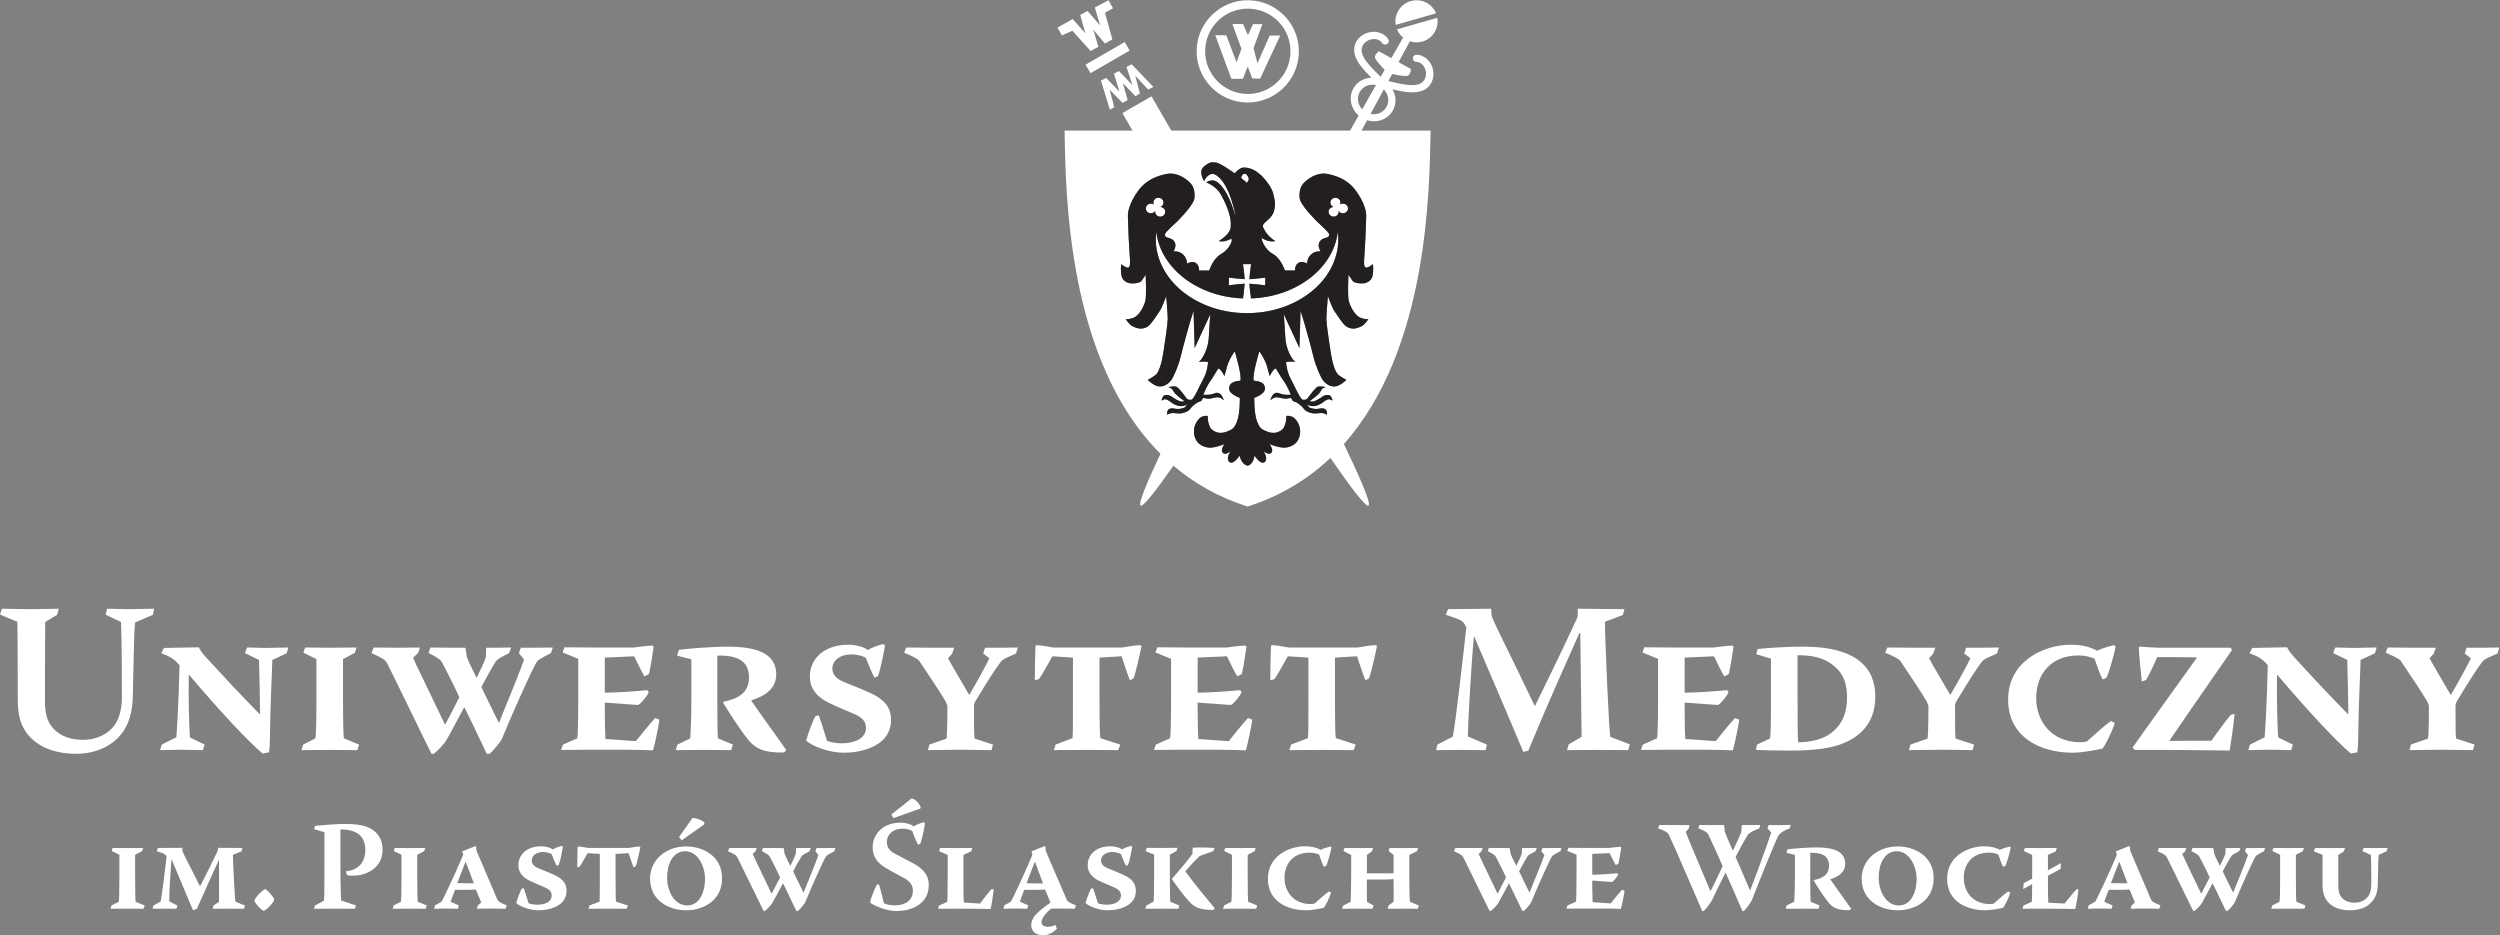
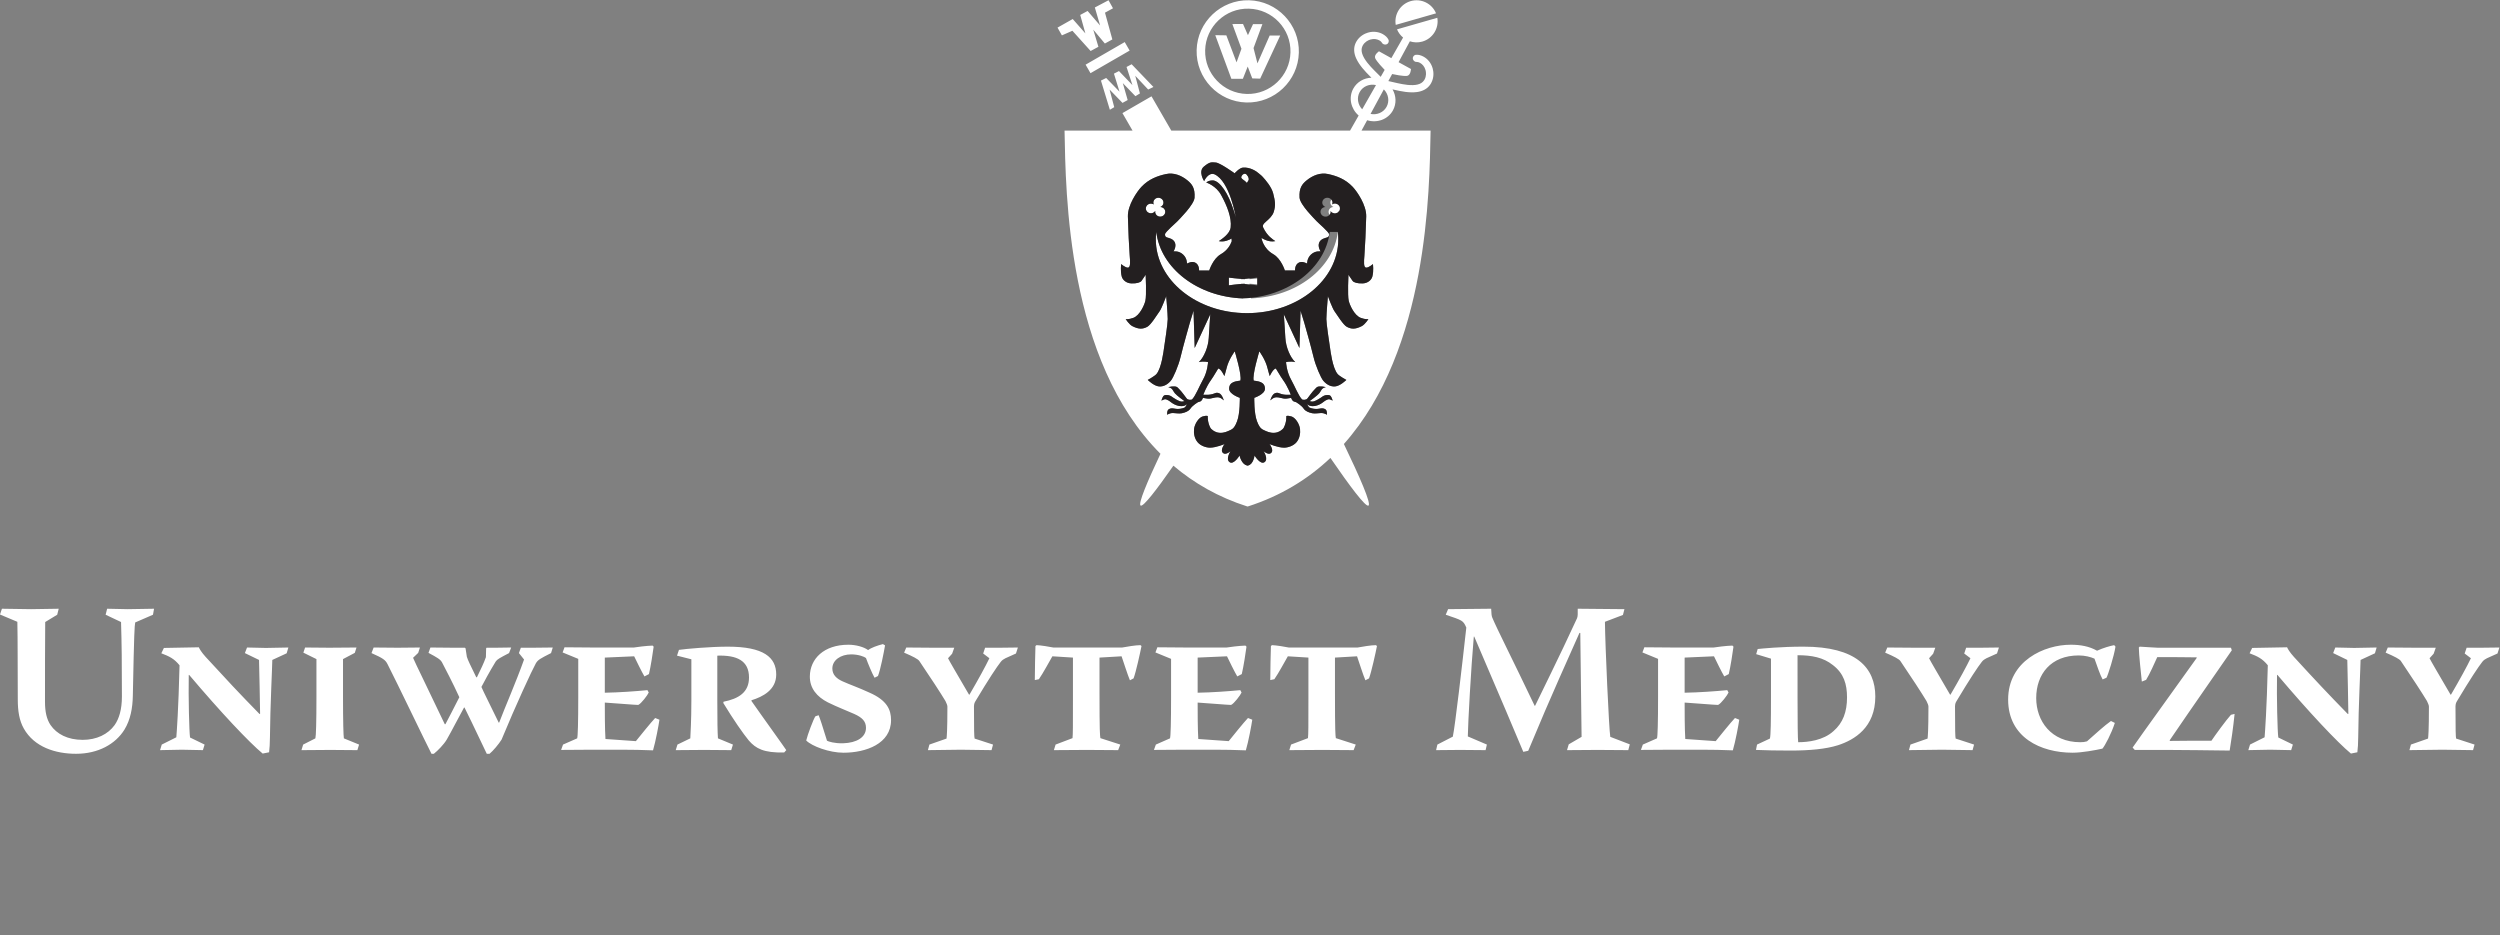
<svg xmlns="http://www.w3.org/2000/svg" viewBox="0 0 461.96 172.827" height="172.827" width="461.96" xml:space="preserve" id="svg2" version="1.1">
  <rect x="0" y="0" width="461.96" height="172.827" fill="#808080" stroke="none" />
  <defs id="defs6" />
  <g transform="matrix(1.333,0,0,-1.333,0,172.827)" id="g10">
    <g transform="scale(0.1)" id="g12">
      <path id="path14" style="fill:#ffffff;fill-opacity:1;fill-rule:nonzero;stroke:none" d="m 1992.44,1271.87 -55.86,-16.02 c 1.87,-4.55 4.81,-8.4 8.42,-11.39 l -16.29,-28.55 -17.13,9.51 c 0,0 -7.11,-4.73 -5.29,-9.53 2.23,-4.89 11,-14.02 13.16,-16.25 l -5.49,-9.64 c -4.92,5.21 -12.73,12.12 -18.65,19.76 -3.18,4.1 -5.74,8.32 -6.95,12.16 -1.22,3.89 -1.27,7.18 0.23,10.53 0.2,0.4 0.38,0.78 0.59,1.14 2.65,4.87 7.55,7.26 10.39,8.08 5.31,1.56 9.51,0.49 12.44,-1.09 2.01,-1.07 3.3,-2.64 3.36,-2.88 1.23,-2.54 4.32,-3.68 6.88,-2.57 2.54,1.12 3.61,4.07 2.37,6.6 -1.56,3.05 -4.19,5.47 -7.79,7.52 -5.13,2.86 -12.53,4.44 -20.6,2.03 -4.47,-1.34 -11.72,-4.75 -16.15,-12.65 -0.33,-0.59 -0.63,-1.19 -0.92,-1.82 -3.26,-7.1 -2.17,-14.67 0.76,-21.13 4.38,-9.77 12.56,-18.25 19.22,-24.93 0.68,-0.68 1.33,-1.31 1.97,-1.95 -10.27,-0.37 -19.92,-5.69 -25.09,-15 -6.96,-12.51 -3.54,-28.06 7.37,-37.44 l -11.93,-20.91 h -0.72 -141.33 -0.03 -105.7 l -27.44,47.53 -40.29,-23.26 14.01,-24.27 h -94.27 c 1.67,-86 3.22,-318.438 132.98,-447.973 -18.4,-38.973 -31.32,-69.629 -27.51,-71.825 3.63,-2.121 22.27,22.137 45.43,55.313 28.41,-24.133 62.21,-43.66 102.5,-56.543 h 0.16 0.3 0.16 c 46.11,14.746 83.77,38.203 114.53,67.305 26.54,-38.633 48.78,-68.379 52.75,-66.075 4.2,2.411 -12.26,40.039 -34.08,85.364 116.95,131.441 118.59,350.794 120.2,434.104 v 0.33 h -91.42 -4.33 l 7.8,14.39 c 13.75,-4.24 28.78,1.09 35.73,13.61 5.16,9.31 4.58,20.3 -0.56,29.19 0.88,-0.21 1.78,-0.42 2.71,-0.64 9.21,-2.09 20.75,-4.53 31.37,-3.06 7.05,0.96 14.06,4.04 18.36,10.56 0.39,0.57 0.74,1.15 1.06,1.74 4.37,7.94 3.43,15.88 2.19,20.37 -2.22,8.11 -7.48,13.53 -12.63,16.35 -3.65,1.97 -7.1,2.91 -10.52,2.62 -2.81,-0.29 -4.76,-2.75 -4.35,-5.51 0.4,-2.75 3,-4.75 5.83,-4.46 0.24,0.08 2.23,-0.17 4.22,-1.32 2.9,-1.63 6.02,-4.63 7.52,-9.94 0.8,-2.85 1.37,-8.25 -1.35,-13.08 -0.21,-0.36 -0.43,-0.72 -0.68,-1.09 -2.05,-3.04 -4.86,-4.76 -8.81,-5.79 -3.91,-1 -8.85,-1.08 -14.02,-0.55 -9.65,0.97 -19.65,3.9 -26.68,5.3 l 5.27,9.74 c 3.03,-0.67 15.45,-3.25 20.78,-2.54 5.04,1.01 5.3,9.53 5.3,9.53 l -17.17,9.46 15.65,28.94 c 5.41,-1.8 11.4,-2.07 17.28,-0.38 14.49,4.15 23.26,18.5 20.78,32.98 m -98.55,-275.253 c -0.34,-15.597 -1.73,-45.48 -2.5,-54.269 -0.78,-8.828 -1.27,-16.84 2.5,-16.84 3.77,0 9.29,4.988 9.29,4.988 0,0 1.33,-9.16 -0.74,-17.156 -1.29,-5.031 -6.44,-9.332 -13.14,-9.66 -7.66,-0.379 -12.84,1.418 -14.27,3.437 -1.44,2.031 -5.77,8.492 -5.77,8.492 0,0 -1.39,-28.289 0.37,-35.953 1.33,-5.781 7.65,-20.265 16.58,-23.703 6.83,-2.613 10.7,-1.758 10.7,-1.758 0,0 -4.71,-7.476 -9.25,-9.773 -8.91,-4.524 -14.32,-4.27 -20.61,-0.949 -5.06,2.675 -13.44,16.449 -17.23,21.75 -2.89,4.004 -9.04,20.672 -9.04,20.672 0,0 -2.07,-23.582 -2.13,-31.7 -0.04,-6.289 4.07,-33.086 5.17,-40.347 0.49,-3.266 3.32,-27.368 10.41,-35.793 2.51,-2.981 12.12,-8.172 12.12,-8.172 0,0 -8.4,-8.371 -15.53,-9.016 -6.62,-0.597 -12.5,3.106 -16.59,8.067 -3.16,3.836 -10.44,20 -13.64,33.679 -3.03,12.989 -12.54,46.321 -12.54,46.321 l -5.16,16.843 -1.59,-51.679 -21.64,46.769 c 0,0 1.51,-20.508 2.13,-32.629 0.65,-12.871 6.78,-27.273 13.77,-33.687 -6.79,1.676 -12.79,0 -12.79,0 0,0 0.53,-13.078 7.21,-24.668 5.1,-9.192 9.98,-21.77 14.76,-26.836 1.08,-1.156 5.85,-1.125 7.53,0.984 1.68,2.102 6.98,9.59 9.43,11.922 2.95,2.824 3.33,4.824 7.94,4.914 2.74,0.047 4.2,-0.09 8.27,-0.969 -6.48,-1.699 -5.59,-4.058 -9.1,-8.433 -2.8,-3.496 -13.38,-10.949 -13.38,-10.949 0,0 3.16,-1.219 5.9,-0.352 2.5,0.801 7.73,3.594 9.95,5.266 2.22,1.675 4.79,3.55 8.48,3.55 3.69,0 4.6,-0.308 6.27,-3.906 0.86,-1.844 1.31,-3.894 1.31,-3.894 0,0 -3.69,1.961 -5,1.961 -1.31,0 -3.75,-1.036 -5.39,-2.047 -1.64,-1.02 -4.4,-3.696 -8.01,-5.332 -3.61,-1.633 -8.26,-3.227 -13.51,-1.567 -2.31,0.735 -3.48,2.305 -3.48,2.305 0,0 1.83,-4.316 3.48,-4.988 3.3,-1.36 6.35,-1.875 9.94,-1.875 3.61,0 7.73,2.207 11.9,-0.442 2.83,-1.797 2.12,-7.625 2.12,-7.625 0,0 -3.24,2.539 -8.3,2.422 -3.06,-0.078 -8.24,-1.074 -11.93,-0.312 -4.86,0.984 -9.63,2.879 -11.95,6.394 -3.03,4.571 -10.59,9.043 -10.59,9.043 0,0 -1.19,0.039 -3.36,1.047 -2.17,1.016 -3.49,4.891 -3.49,4.891 0,0 -3.23,-0.731 -6.02,-1.024 -3.64,-0.398 -5.51,0.321 -8.75,1.024 -3.24,0.707 -6.9,1.672 -10.92,-1.024 -2.17,-1.476 -3.22,-2.539 -3.22,-2.539 0,0 2.36,8.274 6.4,9.883 4.24,1.699 5.76,-0.176 9.43,-1.152 4.46,-1.192 8.5,-0.938 8.5,-0.938 h 4.14 c 0,0 -3.94,11.145 -10.79,20.598 -4.18,5.789 -8.76,14.461 -9.95,15.894 -4,-0.632 -8.43,-10.601 -8.43,-10.601 0,0 -2.13,6.836 -2.99,10.601 -2.85,12.395 -11.43,23.711 -11.43,23.711 0,0 -10.28,-33.574 -7.75,-40.554 5.19,-0.887 15.64,-1.145 15.54,-11.36 -0.09,-7.617 -14.8,-12.5 -14.8,-12.5 0,0 -0.48,-21.453 3.8,-32.547 2.54,-6.574 4.59,-10.05 9.31,-12.148 3.02,-1.34 8.45,-4.395 15.28,-3.801 5.86,0.52 11.2,4.543 12.54,7.18 4.19,8.269 3.44,15.898 3.44,15.898 0,0 0.81,1.36 6.88,-0.312 5.72,-1.563 11.36,-10.489 12.15,-17.414 0.64,-5.703 -0.28,-13.075 -5.12,-18.641 -4.14,-4.785 -11.62,-7.316 -16.98,-7.297 -8.55,0.031 -20.21,4.992 -20.21,4.992 0,0 7.02,-8.718 1.84,-12.644 -3.62,-2.832 -10.02,2.715 -10.02,2.715 0,0 7.09,-10.871 1.31,-15.102 -5.78,-4.226 -13.85,9.121 -13.85,9.121 0,0 -1.54,-12.129 -8.96,-13.816 v -0.012 h -0.01 c -0.55,-0.113 -1.13,-0.191 -1.75,-0.191 v 0.386 c -7.57,1.661 -10.09,13.633 -10.09,13.633 0,0 -8.08,-13.347 -13.85,-9.121 -5.78,4.231 1.31,15.102 1.31,15.102 0,0 -6.4,-5.547 -10.02,-2.715 -5.18,3.926 1.83,12.644 1.83,12.644 0,0 -11.66,-4.961 -20.2,-4.992 -5.37,-0.019 -12.85,2.512 -17,7.297 -4.82,5.566 -5.77,12.938 -5.1,18.641 0.78,6.925 6.41,15.851 12.14,17.414 6.07,1.672 6.89,0.312 6.89,0.312 0,0 -0.75,-7.629 3.43,-15.898 1.34,-2.637 6.69,-6.66 12.54,-7.18 6.82,-0.594 12.27,2.461 15.29,3.801 4.72,2.098 6.77,5.574 9.31,12.148 4.28,11.094 3.8,32.547 3.8,32.547 0,0 -14.71,4.883 -14.8,12.5 -0.12,10.215 10.35,10.473 15.52,11.36 2.55,6.98 -7.73,40.554 -7.73,40.554 0,0 -8.59,-11.316 -11.44,-23.711 -0.86,-3.765 -2.98,-10.601 -2.98,-10.601 0,0 -4.43,9.969 -8.44,10.601 -1.18,-1.433 -5.76,-10.105 -9.96,-15.894 -6.84,-9.453 -10.77,-20.598 -10.77,-20.598 h 4.14 c 0,0 4.02,-0.254 8.5,0.938 3.67,0.976 5.18,2.851 9.43,1.152 4.04,-1.609 6.4,-9.883 6.4,-9.883 0,0 -1.06,1.063 -3.23,2.539 -4.01,2.696 -7.67,1.731 -10.91,1.024 -3.24,-0.703 -5.11,-1.422 -8.76,-1.024 -2.8,0.293 -6.01,1.024 -6.01,1.024 0,0 -1.32,-3.875 -3.49,-4.891 -2.18,-1.008 -3.36,-1.047 -3.36,-1.047 0,0 -7.56,-4.472 -10.59,-9.043 -2.33,-3.515 -7.09,-5.41 -11.95,-6.394 -3.71,-0.762 -8.87,0.234 -11.93,0.312 -5.07,0.117 -8.31,-2.422 -8.31,-2.422 0,0 -0.7,5.828 2.13,7.625 4.17,2.649 8.28,0.442 11.88,0.442 3.61,0 6.65,0.515 9.96,1.875 1.65,0.672 3.48,4.988 3.48,4.988 0,0 -1.17,-1.57 -3.48,-2.305 -5.26,-1.66 -9.91,-0.066 -13.51,1.567 -3.61,1.636 -6.38,4.312 -8.03,5.332 -1.63,1.011 -4.06,2.047 -5.38,2.047 -1.31,0 -5,-1.961 -5,-1.961 0,0 0.45,2.05 1.32,3.894 1.67,3.598 2.58,3.906 6.26,3.906 3.69,0 6.27,-1.875 8.48,-3.55 2.22,-1.672 7.45,-4.465 9.95,-5.266 2.74,-0.867 5.91,0.352 5.91,0.352 0,0 -10.58,7.453 -13.38,10.949 -3.52,4.375 -2.62,6.734 -9.11,8.433 4.07,0.879 5.53,1.016 8.27,0.969 4.62,-0.09 5,-2.09 7.95,-4.914 2.44,-2.332 7.75,-9.82 9.42,-11.922 1.68,-2.109 6.45,-2.14 7.54,-0.984 4.78,5.066 9.65,17.644 14.75,26.836 6.68,11.59 7.21,24.668 7.21,24.668 0,0 -5.99,1.676 -12.78,0 6.98,6.414 13.11,20.816 13.77,33.687 0.62,12.121 2.12,32.629 2.12,32.629 l -21.63,-46.769 -1.59,51.679 -5.17,-16.843 c 0,0 -9.5,-33.332 -12.53,-46.321 -3.2,-13.679 -10.48,-29.843 -13.66,-33.679 -4.08,-4.961 -9.95,-8.664 -16.58,-8.067 -7.12,0.645 -15.53,9.016 -15.53,9.016 0,0 9.61,5.191 12.13,8.172 7.09,8.425 9.92,32.527 10.4,35.793 1.09,7.261 5.2,34.058 5.17,40.347 -0.05,8.118 -2.13,31.7 -2.13,31.7 0,0 -6.16,-16.668 -9.03,-20.672 -3.79,-5.301 -12.17,-19.075 -17.23,-21.75 -6.31,-3.321 -11.7,-3.575 -20.61,0.949 -4.55,2.297 -9.26,9.773 -9.26,9.773 0,0 3.88,-0.855 10.69,1.758 8.95,3.438 15.27,17.922 16.6,23.703 1.76,7.664 0.37,35.953 0.37,35.953 0,0 -4.34,-6.461 -5.78,-8.492 -1.43,-2.019 -6.6,-3.816 -14.26,-3.437 -6.7,0.328 -11.86,4.629 -13.15,9.66 -2.06,7.996 -0.74,17.156 -0.74,17.156 0,0 5.53,-4.988 9.3,-4.988 3.77,0 3.28,8.012 2.5,16.84 -0.78,8.789 -2.17,38.672 -2.5,54.269 -0.33,15.593 12.62,34.393 18.73,40.853 10.36,11 22.5,15.21 34.03,17.78 10.88,2.42 21.5,-1.95 29.84,-8.77 6.32,-5.16 10.6,-10.68 9.83,-23.86 -0.58,-9.87 -21.3,-30.065 -23.6,-32.632 -2.29,-2.566 -17.37,-15.199 -17.37,-18.254 0,-3.035 0.98,-3.843 3.4,-4.558 2.42,-0.699 8.2,-1.817 10.37,-7.008 2.33,-5.617 -1.97,-12.211 -1.97,-12.211 0,0 7.2,1.422 13.29,-4.285 5.74,-5.383 5.39,-12.555 5.39,-12.555 0,0 7.48,4.711 12.78,0.531 4.5,-3.57 3.94,-10.078 3.94,-10.078 h 14.09 c 0,0 5.15,16.375 16.07,22.578 9.33,5.29 13.41,13.071 15.15,18.008 l -0.27,3.711 c -3.01,-1.777 -10.19,-5.289 -17.67,-3.597 3.48,2.406 15.37,9.808 16.46,19.066 1.56,13.32 -4.95,29.854 -13.08,44.554 -6.97,13.3 -20.74,17.61 -20.74,17.61 0,0 2.7,3.08 9.53,2.93 9.43,-1.07 21.14,-17.82 28.82,-42.58 0.94,-2.66 2.61,-8.69 2.61,-8.69 0,0 -8.17,50.18 -29.64,59.79 -9.02,3.09 -14.27,-9.58 -14.27,-9.58 0,0 -8.67,13.35 -0.37,20.23 8.45,7.01 10.57,6.01 16.59,5.62 5.79,-0.38 26.06,-14.94 26.06,-14.94 0,0 6.6,7.54 11.47,7.92 10.28,0.81 19.18,-5.44 22.09,-8.12 2.61,-1.94 4.45,-3.81 5.23,-4.64 4,-4.34 12.43,-14.1 14.65,-23.09 2.66,-10.71 3.65,-16.17 0.78,-25.49 -1.64,-5.403 -6.25,-9.583 -10.41,-13.223 -3.77,-3.313 -5.8,-5.258 -4.04,-8.93 5.52,-11.512 13.11,-16.031 16.58,-18.437 -9.84,-2.223 -19.16,4.558 -19.16,4.558 0,0 1.79,-14.406 16.37,-22.68 10.92,-6.203 16.07,-22.578 16.07,-22.578 h 14.09 c 0,0 -0.56,6.508 3.94,10.078 5.29,4.18 12.79,-0.531 12.79,-0.531 0,0 -0.37,7.172 5.37,12.555 6.11,5.707 13.31,4.285 13.31,4.285 0,0 -4.31,6.594 -1.98,12.211 2.17,5.191 7.95,6.309 10.37,7.008 2.42,0.715 3.4,1.523 3.4,4.558 0,3.055 -15.08,15.688 -17.36,18.254 -2.31,2.567 -23.03,22.762 -23.6,32.632 -0.78,13.18 3.5,18.7 9.83,23.86 8.34,6.82 18.96,11.19 29.82,8.77 11.55,-2.57 23.68,-6.78 34.05,-17.78 6.11,-6.46 19.05,-25.26 18.73,-40.853 m 13.55,181.963 -19.14,-33.6 c -6.15,6.44 -7.82,16.07 -3.46,23.94 4.45,7.99 13.75,11.67 22.6,9.66 m 14.61,-30.25 c -4.36,-7.86 -13.44,-11.55 -22.17,-9.75 l 18.42,34.01 c 6.4,-6.44 8.2,-16.27 3.75,-24.26 m -54.36,-137.4 c -1.95,3.19 -6.23,4.29 -9.59,2.44 -0.17,-0.09 -0.33,-0.21 -0.48,-0.32 0.86,1.88 0.83,4.11 -0.33,6.02 -1.94,3.2 -6.24,4.29 -9.59,2.45 -3.36,-1.86 -4.52,-5.94 -2.57,-9.13 0.81,-1.33 2.03,-2.27 3.41,-2.82 -1.14,-0.02 -2.27,-0.28 -3.33,-0.86 -3.35,-1.84 -4.51,-5.93 -2.56,-9.132 1.94,-3.187 6.23,-4.293 9.58,-2.441 2.65,1.461 3.9,4.313 3.36,7.023 1.96,-3.13 6.2,-4.191 9.53,-2.36 3.36,1.84 4.51,5.93 2.57,9.13 m -13.14,-35.895 c -6.12,-50.351 -57.23,-89.98 -120.33,-92.176 -0.37,2.391 -1.93,12.704 -2.27,20.356 9.37,-0.438 21.96,-2.195 21.96,-2.195 v 10.675 c 0,0 -12.84,-1.746 -21.92,-2.195 0.47,8.906 2.31,20.867 2.31,20.867 h -11.21 c 0,0 1.83,-12.219 2.3,-20.855 -8.04,0.445 -21.91,2.183 -21.91,2.183 V 901.02 c 0,0 12.77,1.859 21.91,2.23 -0.42,-6.77 -1.9,-17.91 -2.23,-20.391 -63.1,2.196 -114.2,41.84 -120.32,92.176 -0.4,-3.34 -0.62,-6.719 -0.62,-10.148 0,-56.571 56.62,-102.43 126.47,-102.43 69.85,0 126.48,45.859 126.48,102.43 0,3.429 -0.23,6.808 -0.62,10.148 m -123.84,71.495 c 0.91,1.66 0.2,4.77 -2.69,8.11 -2.71,2.32 -5.18,0.21 -6.1,-1 -2.25,-3.02 -1.21,-3.91 0.4,-5.45 3.36,-2.55 4.5,-3.21 6.1,-5.19 0.6,1 1.51,1.86 2.29,3.53 m -116.34,-46.952 c 1.94,3.202 0.79,7.292 -2.56,9.132 -1.06,0.58 -2.2,0.84 -3.33,0.86 1.38,0.55 2.61,1.49 3.4,2.82 1.95,3.19 0.8,7.27 -2.56,9.13 -3.35,1.84 -7.65,0.75 -9.58,-2.45 -1.16,-1.91 -1.2,-4.14 -0.33,-6.02 -0.16,0.11 -0.32,0.23 -0.49,0.32 -3.36,1.85 -7.66,0.75 -9.58,-2.44 -1.94,-3.2 -0.8,-7.29 2.55,-9.13 3.33,-1.831 7.58,-0.77 9.54,2.36 -0.54,-2.71 0.71,-5.562 3.36,-7.023 3.35,-1.852 7.65,-0.746 9.58,2.441 m 320.43,262.442 55.86,16.02 c -5.55,13.6 -20.6,21.11 -35.08,16.96 -14.47,-4.15 -23.26,-18.5 -20.78,-32.98 m -134.32,-38.53 c 1.1,39.01 -29.96,71.67 -69.02,72.65 -38.89,1 -71.68,-29.98 -72.67,-69.02 -0.97,-39.03 30.07,-71.69 68.96,-72.67 39.06,-1 71.72,30.01 72.73,69.04 m -11.62,0.31 c -0.79,-32.48 -28.08,-58.39 -60.6,-57.52 -32.55,0.81 -58.52,28.12 -57.66,60.66 0.81,32.57 28.1,58.49 60.6,57.56 32.64,-0.79 58.64,-28.09 57.66,-60.7 m -41.99,-36.29 c 26.12,56.45 0.71,1.27 27.8,59.78 -17.7,0 3.04,-0.04 -14.61,0 l -16.97,-38.6 -5.41,21.18 12.3,33.24 -13.01,-0.05 -7.06,-15.3 -6.83,15.54 -14.77,-0.12 12.61,-34.25 -6.8,-18.84 -14.14,37.44 -15.37,0.24 22.32,-60.48 h 15.95 l 6.73,16.99 6.29,-16.45 z m -155.24,-15.11 7.28,3.56 -30.22,31.5 -7.06,-3.77 8.16,-25.13 -18.65,19.46 -6.98,-3.59 7.72,-24.99 -18.47,18.99 -7.25,-3.61 12.35,-40.47 6.06,3.63 -6.46,24.42 17.91,-18.51 7.17,3.93 -6.72,23.48 17.47,-18.11 6.22,3.8 -6.46,24.51 z m -79.96,22.67 54.26,31.33 -6.81,11.8 -54.25,-31.33 z m 20.07,83.87 11.11,6.1 -6.18,11.12 -18.99,-10.02 7.3,-24.97 -17.33,20.15 -10.23,-5.51 7.15,-25.6 -17.53,19.94 -21.09,-11.91 6.07,-10.77 14.55,6.4 25.28,-28.05 10.79,5.84 -7.15,23.75 16.08,-19.24 10.38,5.68 -10.21,37.09" />
-       <path id="path16" style="fill:#231f20;fill-opacity:1;fill-rule:nonzero;stroke:none" d="m 1903.18,930.496 c 0,0 -5.52,-4.988 -9.29,-4.988 -3.77,0 -3.28,8.019 -2.5,16.84 0.76,8.789 2.16,38.679 2.5,54.265 0.33,15.587 -12.62,34.387 -18.72,40.857 -10.38,10.99 -22.5,15.21 -34.06,17.78 -10.86,2.41 -21.48,-1.96 -29.82,-8.77 -6.33,-5.16 -10.61,-10.69 -9.83,-23.87 0.57,-9.85 21.3,-30.044 23.6,-32.622 2.28,-2.574 17.36,-15.199 17.36,-18.242 0,-3.043 -0.97,-3.863 -3.4,-4.562 -2.42,-0.707 -8.2,-1.829 -10.36,-7.02 -2.35,-5.621 1.97,-12.195 1.97,-12.195 0,0 -7.19,1.41 -13.3,-4.305 -5.74,-5.379 -5.39,-12.547 -5.39,-12.547 0,0 -7.49,4.711 -12.78,0.531 -4.51,-3.566 -3.94,-10.082 -3.94,-10.082 h -14.09 c 0,0 -5.14,16.379 -16.07,22.582 -14.59,8.278 -16.38,22.676 -16.38,22.676 0,0 9.33,-6.777 19.19,-4.558 -3.49,2.41 -11.07,6.929 -16.6,18.441 -1.77,3.672 0.28,5.617 4.05,8.93 4.15,3.648 8.75,7.816 10.4,13.223 2.86,9.32 1.88,14.78 -0.78,25.49 -2.22,8.99 -10.66,18.75 -14.66,23.08 -0.77,0.84 -2.61,2.7 -5.22,4.65 -2.91,2.68 -11.82,8.93 -22.09,8.12 -4.87,-0.38 -11.48,-7.91 -11.48,-7.91 0,0 -20.26,14.55 -26.05,14.92 -6.03,0.4 -8.14,1.4 -16.6,-5.62 -8.3,-6.88 0.37,-20.23 0.37,-20.23 0,0 5.26,12.68 14.28,9.59 21.47,-9.61 29.64,-59.798 29.64,-59.798 0,0 -1.67,6.028 -2.62,8.698 -7.67,24.76 -19.38,41.51 -28.82,42.58 -6.83,0.16 -9.53,-2.94 -9.53,-2.94 0,0 13.78,-4.3 20.75,-17.58 8.13,-14.73 14.63,-31.254 13.08,-44.574 -1.1,-9.258 -12.99,-16.66 -16.46,-19.07 7.48,-1.692 14.65,1.82 17.66,3.609 l 0.29,-3.719 c -1.76,-4.941 -5.83,-12.718 -15.16,-18.008 -10.91,-6.203 -16.07,-22.582 -16.07,-22.582 h -14.1 c 0,0 0.57,6.516 -3.93,10.082 -5.29,4.18 -12.78,-0.531 -12.78,-0.531 0,0 0.36,7.168 -5.39,12.547 -6.09,5.715 -13.3,4.305 -13.3,4.305 0,0 4.31,6.574 1.98,12.195 -2.17,5.191 -7.95,6.313 -10.38,7.02 -2.41,0.699 -3.39,1.519 -3.39,4.562 0,3.043 15.07,15.668 17.37,18.242 2.29,2.578 23.02,22.772 23.59,32.622 0.78,13.18 -3.51,18.71 -9.83,23.87 -8.34,6.81 -18.96,11.18 -29.82,8.77 -11.54,-2.57 -23.68,-6.79 -34.04,-17.78 -6.11,-6.47 -19.06,-25.27 -18.72,-40.857 0.31,-15.586 1.71,-45.476 2.49,-54.265 0.77,-8.821 1.27,-16.84 -2.49,-16.84 -3.77,0 -9.31,4.988 -9.31,4.988 0,0 -1.31,-9.16 0.73,-17.148 1.31,-5.043 6.47,-9.34 13.16,-9.672 7.66,-0.383 12.82,1.422 14.26,3.449 1.43,2.023 5.78,8.484 5.78,8.484 0,0 1.38,-28.296 -0.38,-35.953 -1.32,-5.781 -7.65,-20.273 -16.59,-23.703 -6.81,-2.605 -10.7,-1.746 -10.7,-1.746 0,0 4.73,-7.488 9.27,-9.797 8.9,-4.512 14.3,-4.258 20.6,-0.937 5.08,2.675 13.44,16.449 17.24,21.742 2.87,4.012 9.02,20.68 9.02,20.68 0,0 2.08,-23.59 2.14,-31.688 0.03,-6.301 -4.08,-33.098 -5.17,-40.359 -0.48,-3.254 -3.31,-27.368 -10.41,-35.785 -2.51,-2.989 -12.11,-8.18 -12.11,-8.18 0,0 8.39,-8.371 15.52,-9.016 6.63,-0.605 12.49,3.106 16.59,8.067 3.16,3.836 10.44,20.007 13.64,33.691 3.04,12.977 12.55,46.309 12.55,46.309 l 5.15,16.843 1.59,-51.679 21.64,46.769 c 0,0 -1.5,-20.508 -2.12,-32.629 -0.67,-12.871 -6.79,-27.265 -13.77,-33.679 6.78,1.679 12.78,0 12.78,0 0,0 -0.54,-13.094 -7.21,-24.676 -5.1,-9.192 -9.98,-21.77 -14.74,-26.828 -1.11,-1.164 -5.87,-1.133 -7.55,0.965 -1.68,2.121 -6.98,9.589 -9.42,11.933 -2.96,2.824 -3.34,4.836 -7.95,4.914 -2.74,0.047 -4.19,-0.078 -8.28,-0.969 6.49,-1.707 5.59,-4.058 9.11,-8.445 2.8,-3.484 13.38,-10.937 13.38,-10.937 0,0 -3.16,-1.219 -5.9,-0.352 -2.5,0.801 -7.73,3.594 -9.95,5.266 -2.2,1.675 -4.8,3.543 -8.48,3.543 -3.68,0 -4.6,-0.301 -6.27,-3.899 -0.86,-1.844 -1.31,-3.886 -1.31,-3.886 0,0 3.7,1.945 5,1.945 1.31,0 3.74,-1.028 5.38,-2.039 1.65,-1.02 4.42,-3.696 8.02,-5.324 3.62,-1.641 8.25,-3.235 13.51,-1.563 2.32,0.731 3.49,2.293 3.49,2.293 0,0 -1.84,-4.316 -3.49,-4.988 -3.31,-1.36 -6.34,-1.867 -9.95,-1.867 -3.61,0 -7.72,2.199 -11.89,-0.45 -2.82,-1.797 -2.12,-7.617 -2.12,-7.617 0,0 3.24,2.539 8.3,2.402 3.08,-0.066 8.24,-1.062 11.94,-0.3 4.86,0.984 9.61,2.879 11.95,6.394 3.02,4.571 10.58,9.043 10.58,9.043 0,0 1.19,0.039 3.37,1.047 2.16,1.024 3.48,4.891 3.48,4.891 0,0 3.22,-0.731 6.01,-1.035 3.66,-0.379 5.54,0.332 8.76,1.035 3.25,0.707 6.9,1.679 10.92,-1.035 2.17,-1.465 3.23,-2.528 3.23,-2.528 0,0 -2.36,8.274 -6.41,9.883 -4.25,1.699 -5.75,-0.176 -9.43,-1.16 -4.46,-1.195 -8.5,-0.93 -8.5,-0.93 h -4.14 c 0,0 3.94,11.145 10.78,20.598 4.19,5.789 8.77,14.461 9.95,15.906 4.01,-0.637 8.45,-10.613 8.45,-10.613 0,0 2.13,6.836 2.98,10.613 2.86,12.371 11.44,23.699 11.44,23.699 0,0 10.28,-33.574 7.74,-40.554 -5.19,-0.887 -15.64,-1.133 -15.54,-11.36 0.1,-7.617 14.8,-12.5 14.8,-12.5 0,0 0.49,-21.465 -3.8,-32.547 -2.54,-6.574 -4.59,-10.05 -9.3,-12.148 -3.03,-1.348 -8.47,-4.395 -15.29,-3.789 -5.86,0.508 -11.21,4.519 -12.54,7.168 -4.18,8.269 -3.44,15.906 -3.44,15.906 0,0 -0.8,1.352 -6.88,-0.32 -5.73,-1.574 -11.36,-10.481 -12.15,-17.422 -0.65,-5.695 0.28,-13.059 5.12,-18.633 4.13,-4.785 11.62,-7.316 16.98,-7.297 8.55,0.031 20.2,4.992 20.2,4.992 0,0 -7.01,-8.718 -1.83,-12.644 3.63,-2.832 10.02,2.703 10.02,2.703 0,0 -7.09,-10.859 -1.31,-15.09 5.78,-4.219 13.86,9.133 13.86,9.133 0,0 2.53,-11.984 10.08,-13.633 v -0.41 c 0.62,0 1.21,0.09 1.75,0.215 0.01,0 0.01,0 0.01,0 7.42,1.687 8.96,13.828 8.96,13.828 0,0 8.08,-13.352 13.86,-9.133 5.78,4.231 -1.31,15.09 -1.31,15.09 0,0 6.41,-5.535 10.02,-2.703 5.19,3.926 -1.84,12.644 -1.84,12.644 0,0 11.66,-4.961 20.2,-4.992 5.37,-0.019 12.85,2.512 17.01,7.297 4.83,5.574 5.75,12.938 5.1,18.633 -0.8,6.941 -6.42,15.848 -12.15,17.422 -6.06,1.672 -6.87,0.32 -6.87,0.32 0,0 0.74,-7.637 -3.46,-15.906 -1.33,-2.649 -6.66,-6.66 -12.52,-7.168 -6.84,-0.606 -12.28,2.441 -15.29,3.789 -4.73,2.098 -6.78,5.574 -9.32,12.148 -4.28,11.082 -3.78,32.547 -3.78,32.547 0,0 14.7,4.883 14.79,12.5 0.11,10.227 -10.35,10.473 -15.54,11.36 -2.54,6.98 7.74,40.554 7.74,40.554 0,0 8.6,-11.328 11.44,-23.699 0.86,-3.777 2.99,-10.613 2.99,-10.613 0,0 4.43,9.976 8.43,10.613 1.19,-1.445 5.77,-10.117 9.96,-15.906 6.84,-9.453 10.78,-20.598 10.78,-20.598 h -4.13 c 0,0 -4.04,-0.265 -8.52,0.93 -3.67,0.984 -5.18,2.859 -9.42,1.16 -4.04,-1.609 -6.4,-9.883 -6.4,-9.883 0,0 1.05,1.063 3.23,2.528 4.02,2.714 7.67,1.742 10.91,1.035 3.23,-0.703 5.1,-1.414 8.75,-1.035 2.8,0.304 6.02,1.035 6.02,1.035 0,0 1.32,-3.867 3.49,-4.891 2.17,-1.008 3.36,-1.047 3.36,-1.047 0,0 7.56,-4.472 10.59,-9.043 2.32,-3.515 7.09,-5.41 11.95,-6.394 3.71,-0.762 8.87,0.234 11.92,0.3 5.08,0.137 8.31,-2.402 8.31,-2.402 0,0 0.71,5.82 -2.12,7.617 -4.17,2.649 -8.29,0.45 -11.88,0.45 -3.61,0 -6.66,0.507 -9.96,1.867 -1.64,0.672 -3.49,4.988 -3.49,4.988 0,0 1.18,-1.562 3.49,-2.293 5.26,-1.672 9.9,-0.078 13.51,1.563 3.6,1.628 6.37,4.304 8.01,5.324 1.64,1.011 4.09,2.039 5.39,2.039 1.31,0 5,-1.945 5,-1.945 0,0 -0.45,2.042 -1.3,3.886 -1.68,3.598 -2.58,3.899 -6.27,3.899 -3.7,0 -6.27,-1.868 -8.48,-3.543 -2.23,-1.672 -7.46,-4.465 -9.96,-5.266 -2.74,-0.867 -5.9,0.352 -5.9,0.352 0,0 10.59,7.453 13.38,10.937 3.51,4.387 2.62,6.738 9.1,8.445 -4.08,0.891 -5.53,1.016 -8.26,0.969 -4.61,-0.078 -5,-2.09 -7.95,-4.914 -2.46,-2.344 -7.74,-9.812 -9.42,-11.933 -1.68,-2.098 -6.46,-2.129 -7.54,-0.965 -4.78,5.058 -9.66,17.636 -14.76,26.828 -6.66,11.582 -7.21,24.676 -7.21,24.676 0,0 6,1.679 12.78,0 -6.98,6.414 -13.09,20.808 -13.75,33.679 -0.64,12.121 -2.15,32.629 -2.15,32.629 l 21.66,-46.769 1.58,51.679 5.16,-16.843 c 0,0 9.51,-33.332 12.54,-46.309 3.2,-13.684 10.47,-29.855 13.65,-33.691 4.1,-4.961 9.96,-8.672 16.58,-8.067 7.13,0.645 15.53,9.016 15.53,9.016 0,0 -9.61,5.191 -12.13,8.18 -7.09,8.417 -9.92,32.531 -10.41,35.785 -1.08,7.261 -5.2,34.058 -5.16,40.359 0.06,8.098 2.13,31.688 2.13,31.688 0,0 6.16,-16.668 9.03,-20.68 3.79,-5.293 12.17,-19.067 17.24,-21.742 6.31,-3.321 11.7,-3.575 20.61,0.937 4.55,2.309 9.25,9.797 9.25,9.797 0,0 -3.88,-0.859 -10.68,1.746 -8.95,3.43 -15.27,17.922 -16.6,23.703 -1.76,7.657 -0.37,35.953 -0.37,35.953 0,0 4.33,-6.461 5.78,-8.484 1.42,-2.027 6.6,-3.832 14.26,-3.449 6.7,0.332 11.85,4.629 13.14,9.672 2.06,7.988 0.74,17.148 0.74,17.148 m -288.8,69.094 c -1.95,-3.203 -6.24,-4.305 -9.59,-2.453 -2.66,1.461 -3.9,4.313 -3.36,7.033 -1.97,-3.13 -6.21,-4.205 -9.53,-2.37 -3.36,1.84 -4.51,5.93 -2.56,9.13 1.93,3.18 6.23,4.29 9.58,2.44 0.17,-0.1 0.32,-0.21 0.48,-0.32 -0.86,1.88 -0.83,4.11 0.34,6.02 1.93,3.2 6.22,4.29 9.59,2.45 3.35,-1.86 4.49,-5.94 2.55,-9.13 -0.8,-1.33 -2.02,-2.28 -3.4,-2.81 1.13,-0.04 2.27,-0.29 3.32,-0.87 3.37,-1.84 4.51,-5.93 2.58,-9.12 m 116.32,46.94 c -0.78,-1.67 -1.69,-2.52 -2.28,-3.53 -1.59,1.97 -2.75,2.65 -6.11,5.19 -1.61,1.53 -2.65,2.43 -0.4,5.45 0.92,1.21 3.39,3.32 6.1,1 2.89,-3.34 3.62,-6.45 2.69,-8.11 m 123.85,-71.495 c 0.39,-3.34 0.62,-6.719 0.62,-10.148 0,-56.571 -56.63,-102.43 -126.47,-102.43 -69.86,0 -126.49,45.859 -126.49,102.43 0,3.429 0.22,6.808 0.63,10.148 6.12,-50.34 57.22,-89.969 120.31,-92.176 0.35,2.481 1.82,13.614 2.24,20.387 -9.14,-0.371 -21.91,-2.23 -21.91,-2.23 v 10.679 c 0,0 13.86,-1.742 21.92,-2.191 -0.48,8.652 -2.31,20.859 -2.31,20.859 h 11.2 c 0,0 -1.83,-11.957 -2.3,-20.867 9.07,0.449 21.92,2.199 21.92,2.199 v -10.679 c 0,0 -12.6,1.761 -21.96,2.199 0.34,-7.652 1.89,-17.973 2.26,-20.356 63.1,2.196 114.23,41.836 120.34,92.176 m 10.57,26.765 c -3.32,-1.835 -7.56,-0.76 -9.52,2.37 0.52,-2.72 -0.72,-5.572 -3.36,-7.033 -3.37,-1.852 -7.65,-0.75 -9.59,2.453 -1.95,3.19 -0.79,7.28 2.56,9.12 1.06,0.58 2.19,0.83 3.33,0.87 -1.39,0.53 -2.6,1.48 -3.4,2.81 -1.95,3.19 -0.79,7.27 2.56,9.13 3.35,1.84 7.64,0.75 9.59,-2.45 1.15,-1.91 1.19,-4.14 0.33,-6.02 0.15,0.11 0.31,0.22 0.49,0.32 3.35,1.85 7.63,0.74 9.58,-2.44 1.94,-3.2 0.79,-7.29 -2.57,-9.13" />
-       <path id="path18" style="fill:#ffffff;fill-opacity:1;fill-rule:nonzero;stroke:none" d="m 154.75,116.859 10.742,-5.281 V 80.781 c 0,-21.301 -0.359,-32.371 -0.879,-34.32 l -10.039,-5.09 -1.398,-4.59 c 7.918,0 16.008,0.18 23.758,0.18 7.386,0 14.781,-0.18 22.168,-0.18 l 1.41,4.59 -12.5,5.09 c -0.352,2.289 -0.699,13.211 -0.699,34.32 v 30.797 l 9.679,5.102 1.41,4.398 c -7.566,0 -14.961,-0.156 -22.347,-0.156 -6.692,0 -13.032,0.156 -19.895,0.156 z m 62.48,-0.347 c 10.735,-3.172 11.973,-4.051 13.731,-7.223 -2.289,-19.008 -6.336,-53.5 -8.281,-62.48 l -10.196,-5.629 -0.882,-4.398 c 5.285,0 10.734,0.18 16.011,0.18 5.629,0 11.442,-0.18 16.899,-0.18 l 1.41,4.398 -11.27,5.809 c -0.172,10.91 1.411,38.191 2.989,57.903 h 0.363 c 16.891,-40.301 22.168,-52.621 29.559,-70.211 l 5.281,1.922 c 14.961,33.969 25,55.617 30.629,67.937 h 0.172 V 46.461 l -7.559,-5.09 -1.414,-4.59 c 7.215,0 14.25,0.18 21.289,0.18 7.574,0 14.793,-0.18 22.184,-0.18 l 1.406,4.398 -13.199,5.461 c -0.879,4.399 -3.348,52.969 -3.52,64.937 l 11.973,4.762 1.23,4.738 -33.793,0.184 c 0,-2.641 -0.179,-3.524 -0.879,-5.102 C 290.625,93.809 282.172,76.91 277.422,68.109 h -0.348 c -11.621,23.762 -21.472,41.711 -23.937,47.871 -0.703,1.758 -0.172,3.34 -0.172,5.282 l -33.973,-0.184 z M 366.121,63.359 c -4.047,-2.461 -9.676,-8.449 -13.019,-13.719 l -0.528,-2.121 c 2.289,-4.398 7.918,-10.918 12.5,-13.559 l 1.93,0.527 c 3.519,1.941 10.738,8.98 12.668,13.73 l 0.531,1.941 c -2.289,4.75 -9.328,12.32 -12.488,13.898 z m 69.172,83.782 14.43,-4.231 V 99.269 c 0,-37.148 0,-48.23 -0.7,-51.398 l -12.32,-6.5 -1.41,-4.59 c 8.453,0 17.07,0.18 25.52,0.18 10.378,0 21.121,-0.18 31.332,-0.18 l 1.23,4.75 -20.422,6.688 c 0,2.82 -1.051,9.859 -1.051,51.391 v 47.172 c 19.707,0 34.489,-7.043 34.489,-28.511 0,-16.54 -9.149,-27.989 -26.926,-29.571 l 1.59,-5.269 c 1.929,-0.539 4.57,-0.879 7.738,-0.879 15.309,0 41.539,7.918 41.539,36.418 0,10.562 -3.867,21.133 -14.961,27.992 -8.801,5.449 -20.422,7.391 -37.141,7.391 -11.785,0 -25.167,-1.231 -41.355,-2.633 z m 110.52,-30.282 10.742,-5.281 V 80.781 c 0,-21.301 -0.356,-32.371 -0.879,-34.32 l -10.031,-5.09 -1.411,-4.59 c 7.918,0 16.02,0.18 23.758,0.18 7.391,0 14.781,-0.18 22.18,-0.18 l 1.398,4.59 -12.488,5.09 c -0.348,2.289 -0.707,13.211 -0.707,34.32 v 30.797 l 9.676,5.102 1.414,4.398 c -7.57,0 -14.961,-0.156 -22.352,-0.156 -6.687,0 -13.019,0.156 -19.89,0.156 z m 94.871,-0.519 1.05,-3.18 c 0.352,-1.051 0.352,-2.109 -0.351,-3.34 -11.09,-26.05 -25.871,-57.199 -29.219,-63.179 l -9.152,-5.109 -1.231,-4.75 c 5.106,0 10.211,0.359 15.313,0.359 5.812,0 11.969,-0.359 17.777,-0.359 l 1.234,4.59 -11.441,5.09 c 1.231,4.059 2.82,8.098 6.16,16.551 18.828,-0.184 23.938,0.168 28.86,0.348 3.347,-7.75 6.515,-15.488 7.402,-17.781 l -4.762,-4.398 -1.23,-4.398 c 6.871,0 12.851,0.359 19.359,0.359 6.692,0 13.91,-0.359 20.422,-0.359 l 1.574,4.75 c -10.027,4.047 -11.605,4.75 -13.726,9.68 -17.239,40.828 -24.282,56.668 -26.75,62.66 -1.41,3.52 -2.11,4.938 -1.758,8.801 l -1.051,1.047 z m 4.921,-14.61 c 2.465,-6.679 6.157,-16.55 11.27,-29.75 -4.402,0 -19.195,0.348 -23.062,0.348 3.167,7.922 5.281,13.73 11.441,29.402 z m 104.715,21.641 c -20.238,0 -31.496,-11.601 -31.675,-25.871 -0.184,-9.859 5.808,-16.898 14.777,-21.469 8.629,-4.231 13.73,-5.981 21.652,-9.512 6.688,-2.988 9.676,-6.16 9.676,-11.43 0,-7.75 -7.566,-12.328 -18.828,-12.68 -7.039,-0.172 -11.969,1.418 -13.195,2.109 -3.875,12.68 -5.813,18.492 -6.864,20.961 l -2.64,-0.891 c -1.59,-2.109 -6.52,-15.309 -7.571,-19.891 4.754,-4.75 19.012,-10.02 30.621,-10.02 18.477,0 39.071,7.379 39.071,26.742 0,8.629 -3.34,16.367 -17.949,22.699 -9.153,4.231 -16.012,6.519 -21.825,9.16 -4.746,2.109 -8.445,5.277 -8.445,10.571 0,6.847 6.859,11.597 15.488,11.597 5.981,0 10.91,-1.929 12.137,-2.988 1.594,-4.402 5.113,-12.852 7.043,-16.192 l 2.82,1.41 c 2.11,5.449 4.75,19 5.813,25.16 l -1.766,1.058 c -4.758,-1.226 -9.676,-2.976 -12.144,-4.929 -3.524,2.64 -10.211,4.402 -16.012,4.402 z m 64.946,-2.293 c -2.114,0.531 -11.082,1.953 -13.723,1.953 l -0.879,-0.711 c -0.18,-5.109 -0.531,-20.769 -0.531,-27.992 l 3.34,0.723 c 3.347,4.738 8.632,14.597 11.09,18.82 l 16.902,-1.062 V 79.551 c 0,-23.941 0,-29.223 -0.36,-32.91 l -13.902,-5.269 -1.41,-4.59 c 8.98,0 17.953,0.18 27.113,0.18 8.617,0 17.067,-0.18 25.688,-0.18 l 1.758,4.59 -16.368,5.269 c -0.351,2.809 -0.703,4.918 -0.703,36.598 v 29.571 l 18.129,1.062 c 1.051,-2.98 5.285,-16.191 6.86,-19.711 l 2.996,1.578 c 1.937,5.102 5.457,21.121 6.515,26.582 l -0.879,0.711 c -3.879,0 -11.089,-1.242 -14.961,-1.953 z m 135.879,2.121 c -26.93,0 -49.993,-17.777 -49.993,-44.711 0,-30.078 25.703,-43.809 49.993,-43.809 24.808,0 50.325,14.242 49.795,45.219 -0.35,31.153 -28.327,43.301 -49.627,43.301 z m -1.415,-6.687 c 18.485,0 27.633,-22.352 27.633,-38.024 0,-16.188 -6.34,-37.117 -24.636,-37.117 -17.954,0 -27.985,19.867 -27.985,38.879 0,18.66 8.27,36.262 24.809,36.262 z m -4.746,15.129 31.149,22 0.351,2.82 c -4.05,3.519 -11.093,5.98 -16.371,6.34 l -18.828,-26.582 z m 64.236,-15.129 c 9.5,-4.231 11.44,-5.621 13.2,-9.153 8.27,-16.199 31.68,-65.121 36.08,-73.558 h 1.93 c 3.35,2.629 8.27,7.731 10.56,11.598 4.75,8.281 8.63,16.203 14.26,26.402 h 0.36 c 7.56,-15.129 15.65,-32.73 18.29,-38 h 2.29 c 2.82,2.277 7.57,7.918 9.86,11.598 11.79,28.523 25.17,57.383 28.16,62.661 1.76,2.992 3.52,3.871 12.49,8.453 l 1.42,4.566 c -5.29,0 -10.57,-0.156 -16.02,-0.156 h -10.21 l -1.59,-4.41 4.23,-5.282 c -6.69,-18.832 -15.84,-39.601 -20.42,-51.749 l -0.35,-0.172 c -6.86,14.25 -12.5,25.172 -14.26,29.391 7.22,13.731 10.39,18.492 11.8,20.949 1.23,1.75 3.16,2.813 10.91,6.864 l 1.76,4.566 c -4.23,0 -8.45,-0.156 -12.5,-0.156 h -7.73 l -0.36,-0.543 -0.18,-7.219 c -1.94,-5.449 -3.7,-8.801 -7.39,-16.539 h -0.53 c -4.75,9.859 -6.86,13.91 -7.74,16.899 l -1.06,6.859 -0.53,0.543 h -9.85 c -6.16,0 -12.14,0.156 -18.48,0.156 l -1.58,-4.398 c 7.21,-3.871 9.67,-5.282 11.08,-7.739 2.64,-5.089 8.62,-16.363 14.26,-28.691 -4.76,-9.5 -8.45,-16.371 -11.44,-22.172 h -0.53 c -16.37,34.5 -23.58,48.75 -26.05,54.563 l 4.22,4.039 1.41,4.398 c -6.5,0 -12.32,-0.156 -18.3,-0.156 -6.69,0 -13.19,0.156 -19.71,0.156 z m 239,39.597 c -24.64,0 -38.37,-16.371 -38.54,-33.789 0,-12.672 5.8,-21.82 18.12,-28.871 8.98,-5.438 16.72,-9.328 26.05,-14.43 7.22,-4.051 11.62,-9.32 11.62,-17.07 0,-12.848 -9.33,-20.23 -24.11,-20.418 -8.8,-0.16 -14.79,2.109 -16.2,2.988 -3.16,14.441 -5.98,24.121 -7.03,26.582 l -2.82,-1.402 c -2.11,-3 -8.1,-18.309 -9.33,-24.121 4.05,-3.519 20.77,-11.969 37.15,-11.969 17.59,0 44.34,7.922 44.34,35.91 0,10.379 -3.7,20.602 -21.47,30.27 -10.92,5.813 -20.07,10.211 -26.22,13.731 -6.52,3.691 -10.39,8.441 -10.39,15.66 0,10.922 8.97,18.66 21.65,18.66 6.68,0 11.45,-1.762 13.72,-3.52 1.24,-4.218 5.65,-14.789 7.92,-18.832 l 3,1.403 c 2.99,7.57 6.33,24.828 6.51,28.687 l -2.29,1.231 c -5.1,-1.75 -10.73,-4.047 -13.2,-5.809 -3.52,2.641 -10.21,5.109 -18.13,5.109 z m -9.68,6.332 37.5,13.379 0.16,2.289 c -2.64,5.629 -8.27,11.09 -12.49,11.61 l -28.16,-22.348 z m 63.18,-45.761 11.97,-5.282 V 80.781 c 0,-19.883 -0.35,-33.609 -0.53,-34.5 l -11.61,-5.102 -1.24,-4.398 c 8.64,0 16.9,0.18 24.29,0.18 34.67,0 43.31,-0.531 48.58,-0.531 1.41,5.289 3.87,21.469 4.4,27.449 l -3.35,-0.168 C 1370.89,60.191 1361.21,47.871 1358.57,44 l -22.53,1.398 c -0.35,4.93 -0.53,15.32 -0.53,35.383 v 30.617 l 10.74,4.942 1.58,4.738 c -8.44,0 -16.01,-0.156 -23.76,-0.156 -6.86,0 -13.72,0.156 -20.76,0.156 z m 133.07,-14.95 c 2.45,-6.871 5.97,-16.55 11.07,-29.929 -4.4,0 -18.99,0.371 -22.88,0.371 3,7.918 5.28,13.719 11.44,29.558 z m 28.33,-87.468 c -3.34,-1.59 -7.92,-2.473 -10.92,-2.473 -5.98,0 -8.45,2.992 -8.45,6.512 0,4.398 4.4,11.258 13.38,18.66 5.1,0.18 7.21,0.18 12.32,0.18 6.86,0 13.73,-0.359 20.41,-0.359 l 1.6,4.75 c -10.04,4.047 -11.63,4.75 -13.55,9.68 -17.44,40.828 -24.48,56.5 -26.94,62.66 -1.41,3.52 -2.11,4.938 -1.76,8.801 l -0.88,1.047 -18.48,-7.379 1.05,-3 c 0.18,-1.059 0.18,-2.289 -0.35,-3.34 -11.26,-26.398 -25.87,-57.559 -29.21,-63.359 l -9.16,-5.109 -1.23,-4.75 c 5.11,0 10.21,0.359 15.14,0.359 6.16,0 12.14,-0.359 17.95,-0.359 l 1.23,4.75 -11.44,5.109 c 1.23,3.879 2.64,7.918 5.99,16.371 18.83,-0.184 23.93,0.168 28.86,0.348 3.34,-7.75 6.34,-15.141 7.57,-17.961 -10.91,-8.438 -26.75,-17.41 -26.75,-31.5 C 1429.5,4.922 1437.24,0 1445.51,0 c 8.1,0 14.79,3.871 19.54,9.148 z m 76.37,109.109 c -20.24,0 -31.5,-11.601 -31.68,-25.871 -0.17,-9.859 5.81,-16.898 14.79,-21.469 8.62,-4.231 13.72,-5.981 21.64,-9.512 6.69,-2.988 9.68,-6.16 9.68,-11.43 0,-7.75 -7.56,-12.328 -18.83,-12.68 -7.04,-0.172 -11.96,1.418 -13.2,2.109 -3.87,12.68 -5.81,18.492 -6.86,20.961 l -2.64,-0.891 c -1.59,-2.109 -6.51,-15.309 -7.57,-19.891 4.76,-4.75 19.01,-10.02 30.62,-10.02 18.48,0 39.08,7.379 39.08,26.742 0,8.629 -3.35,16.367 -17.96,22.699 -9.15,4.231 -16.01,6.519 -21.82,9.16 -4.74,2.109 -8.45,5.277 -8.45,10.571 0,6.847 6.87,11.597 15.49,11.597 5.98,0 10.92,-1.929 12.14,-2.988 1.59,-4.402 5.11,-12.852 7.04,-16.192 l 2.82,1.41 c 2.11,5.449 4.76,19 5.81,25.16 l -1.76,1.058 c -4.75,-1.226 -9.68,-2.976 -12.15,-4.929 -3.52,2.64 -10.2,4.402 -16.01,4.402 z m 144.15,-2.293 c -3.17,0.184 -18.48,1.07 -30.1,0.363 -0.35,-1.41 -0.7,-4.761 -0.35,-8.101 -3.52,-5.461 -10.21,-13.899 -28.51,-35.02 v -0.699 c 8.8,-12.68 18.3,-25.18 24.46,-31.512 7.22,-7.57 13.2,-10.559 32.91,-11.09 l 1.76,2.461 c -1.58,1.941 -3.34,4.238 -13.19,16.02 -9.51,11.262 -21.83,27.461 -27.29,34.852 v 0.527 c 7.57,8.973 15.31,16.891 18.31,19.711 1.58,1.41 3.16,2.109 4.75,2.64 4.4,1.579 12.85,4.219 15.49,5.45 z m -95.57,-4.398 11.79,-4.75 V 80.781 c 0,-21.301 -0.35,-32.371 -0.88,-34.32 l -10.02,-5.281 -1.24,-4.398 c 7.56,0 15.13,0.18 22.52,0.18 7.75,0 15.49,-0.18 23.24,-0.18 l 1.23,4.59 -12.32,5.09 c -0.35,1.949 -0.71,13.211 -0.71,34.32 V 111.77 l 9.16,5.089 1.4,4.403 c -7.39,0 -14.78,-0.184 -22.17,-0.184 -6.69,0 -13.38,0.184 -20.24,0.184 z m 108.94,0.179 10.74,-5.281 V 80.781 c 0,-21.301 -0.36,-32.371 -0.87,-34.32 l -10.05,-5.09 -1.4,-4.59 c 7.92,0 16.02,0.18 23.76,0.18 7.39,0 14.78,-0.18 22.18,-0.18 l 1.4,4.59 -12.5,5.09 c -0.35,2.289 -0.69,13.211 -0.69,34.32 v 30.797 l 9.67,5.102 1.41,4.398 c -7.57,0 -14.96,-0.156 -22.35,-0.156 -6.69,0 -13.03,0.156 -19.89,0.156 z m 147.66,6.172 c -2.99,-0.543 -9.14,-2.301 -14.08,-4.582 -6.51,3.699 -13.72,4.922 -21.64,4.922 -21.65,0 -51.39,-13.199 -51.39,-45.051 0,-31.148 26.74,-43.641 52.97,-43.641 7.74,0 18.84,2.102 24.47,3.34 1.93,2.102 7.38,12.309 10.21,21.109 l -3.18,1.59 c -5.45,-3.879 -11.97,-9.859 -19.71,-16.719 -1.94,-0.531 -3.16,-0.711 -5.45,-0.711 -24.12,0 -36.25,17.609 -36.25,36.262 0,19.719 12.13,35.019 34.85,35.019 5.27,0 9.84,-1.23 13.01,-2.64 2.29,-6.328 4.59,-13.371 6.7,-17.071 l 3.16,1.41 c 1.23,2.121 6.16,17.602 7.39,25.52 z m 17.61,-6.172 10.73,-5.461 V 81.32 c 0,-15.68 -0.71,-31.871 -0.71,-34.859 l -10.38,-5.281 -1.41,-4.398 c 6.86,0 14.78,0.18 23.24,0.18 6.87,0 13.03,-0.18 18.83,-0.18 l 1.58,4.398 -9.14,5.281 c -0.54,11.438 -0.19,22 -0.19,30.801 h 22.01 c 7.56,0 11.78,0.359 14.96,0.707 0,-10.207 0.35,-21.129 0,-31.508 l -6.87,-5.09 -1.4,-4.59 c 5.44,0 11.43,0.18 19.35,0.18 8.45,0 15.66,-0.18 22.53,-0.18 l 1.58,4.398 -12.5,5.281 c -0.52,2.289 -0.88,19.539 -0.88,33.969 v 30.968 l 10.75,5.282 1.4,4.398 c -7.38,0 -14.43,-0.156 -23.22,-0.156 -6,0 -11.27,0.156 -16.21,0.156 l -1.4,-4.219 6.87,-5.461 V 85.891 h -36.97 v 25.507 l 7.22,5.282 1.06,4.398 c -5.98,0 -12.15,-0.156 -19.18,-0.156 -7.23,0 -14.26,0.156 -20.08,0.156 z m 153.29,-0.347 c 9.51,-4.231 11.43,-5.621 13.2,-9.153 8.27,-16.199 31.67,-65.121 36.07,-73.558 h 1.95 c 3.34,2.629 8.26,7.731 10.55,11.598 4.75,8.281 8.63,16.203 14.26,26.402 h 0.35 c 7.57,-15.129 15.67,-32.73 18.3,-38 h 2.29 c 2.82,2.277 7.58,7.918 9.86,11.598 11.79,28.523 25.16,57.383 28.17,62.661 1.75,2.992 3.51,3.871 12.49,8.453 l 1.4,4.566 c -5.28,0 -10.55,-0.156 -16.01,-0.156 h -10.21 l -1.59,-4.41 4.23,-5.282 c -6.69,-18.832 -15.84,-39.601 -20.42,-51.749 l -0.34,-0.172 c -6.88,14.25 -12.5,25.172 -14.27,29.391 7.23,13.731 10.39,18.492 11.8,20.949 1.24,1.75 3.16,2.813 10.91,6.864 l 1.76,4.566 c -4.23,0 -8.44,-0.156 -12.5,-0.156 h -7.74 l -0.35,-0.543 -0.18,-7.219 c -1.93,-5.449 -3.7,-8.801 -7.39,-16.539 h -0.53 c -4.75,9.859 -6.86,13.91 -7.74,16.899 l -1.06,6.859 -0.53,0.543 h -9.86 c -6.16,0 -12.14,0.156 -18.48,0.156 l -1.58,-4.398 c 7.22,-3.871 9.68,-5.282 11.1,-7.739 2.63,-5.089 8.61,-16.363 14.24,-28.691 -4.75,-9.5 -8.43,-16.371 -11.44,-22.172 h -0.52 c -16.37,34.5 -23.58,48.75 -26.04,54.563 l 4.22,4.039 1.4,4.398 c -6.51,0 -12.31,-0.156 -18.3,-0.156 -6.69,0 -13.19,0.156 -19.72,0.156 z m 156.98,0.527 12.85,-5.269 V 80.602 c 0,-21.293 -0.35,-32.73 -0.88,-34.141 l -11.61,-5.09 -1.59,-4.41 c 8.46,0 16.73,0.18 24.65,0.18 h 25.69 c 8.1,0 16.38,-0.18 25.18,-0.539 2.11,7.039 4.74,21.297 5.27,25.18 l -3.52,1.398 c -3.52,-3.699 -12.14,-14.43 -15.84,-19.008 l -25,1.77 c -0.51,8.438 -0.51,23.047 -0.51,29.91 6.15,-0.34 24.8,-1.93 27.45,-1.93 2.46,1.047 7.74,8.09 8.62,10.199 l -1.05,1.938 c -9.15,-0.879 -23.41,-1.938 -35.02,-2.109 v 28.86 l 24.11,1.062 c 1.57,-3.34 6.33,-13.031 8.44,-16.551 l 3.7,1.949 c 1.4,5.809 3.35,18.3 3.86,22.52 l -0.88,0.883 c -5.28,-0.184 -13.36,-1.231 -15.31,-1.594 h -35.02 c -7.21,0 -14.43,0.184 -22,0.184 z m 125.84,31.152 c 8.81,-2.992 11.8,-4.742 14.62,-7.921 9.85,-20.418 41.36,-95.04 46.63,-106.661 h 1.94 c 3.87,3.352 8.8,10.219 11.79,15.312 4.93,10.387 10.38,22.008 18.49,37.668 h 0.35 c 9.85,-21.828 20.06,-46.102 23.22,-52.98 h 1.94 c 3.69,3.531 8.63,10.219 11.26,15.492 14.61,37.309 32.4,81.308 37.14,89.937 4.05,4.039 7.39,6.332 15.13,9.152 l 1.41,4.75 c -6.51,0 -13.2,-0.179 -20.05,-0.179 h -10.57 l -1.58,-4.571 5.27,-5.812 c -10.03,-29.219 -22.34,-62.481 -29.21,-79.898 h -0.35 c -10.74,24.988 -17.43,40.489 -19.88,46.109 9.68,18.832 14.77,27.101 17.07,30.969 3.69,3.519 8.09,5.64 15.84,8.632 l 1.22,4.75 c -5.63,0 -11.6,-0.179 -17.6,-0.179 h -7.73 l -0.36,-0.703 -0.52,-8.981 c -3.18,-8.09 -5.81,-13.008 -11.45,-25.34 h -0.53 c -7.92,18.133 -9.5,21.653 -10.9,25.871 l -0.88,8.45 -0.19,0.703 h -13.73 c -6.85,0 -13.89,0.179 -20.58,0.179 l -1.23,-4.75 c 7.39,-2.82 10.74,-4.582 13.19,-7.39 5.11,-10.731 12.67,-26.762 20.42,-45.063 -7.57,-15.84 -11.61,-24.809 -16.54,-34.137 h -0.54 c -25.16,59.128 -30.79,72.679 -34.13,81.847 l 4.39,4.742 0.88,4.571 h -18.48 c -8.1,0 -15.84,0.179 -23.4,0.179 z m 177.94,-33.793 11.8,-3 V 77.621 c 0,-16.723 -0.72,-27.102 -0.88,-31.16 l -10.57,-5.09 -1.41,-4.59 c 7.92,0 15.84,0.18 23.41,0.18 7.57,0 14.96,-0.18 22.17,-0.18 l 1.42,4.59 -12.33,5.09 c -0.35,5.289 -0.53,13.73 -0.53,31.328 v 36.609 c 16.02,0.524 26.05,-4.046 26.05,-17.957 0,-12.141 -8.45,-17.422 -20.94,-19.883 l -0.17,-1.047 c 8.44,-13.91 16.19,-24.992 20.94,-30.812 5.8,-6.68 12.33,-10.211 29.05,-9.859 l 1.75,1.942 c -1.75,2.641 -2.98,4.219 -10.21,14.43 -5.99,8.27 -14.61,20.59 -18.48,26.051 l 0.17,0.527 c 9.16,2.812 20.24,8.449 20.24,21.121 0,14.09 -10.19,22.879 -39.76,22.879 -14.09,0 -34.15,-1.758 -40.14,-2.641 z m 154.35,8.801 c -26.93,0 -49.99,-17.777 -49.99,-44.711 0,-30.078 25.71,-43.809 49.99,-43.809 24.81,0 50.34,14.242 49.81,45.219 -0.35,31.153 -28.34,43.301 -49.64,43.301 z m -1.4,-6.687 c 18.47,0 27.62,-22.352 27.62,-38.024 0,-16.188 -6.32,-37.117 -24.63,-37.117 -17.95,0 -27.98,19.867 -27.98,38.879 0,18.66 8.26,36.262 24.8,36.262 z m 156.98,6.519 c -2.99,-0.543 -9.15,-2.301 -14.07,-4.582 -6.52,3.699 -13.73,4.922 -21.65,4.922 -21.65,0 -51.4,-13.199 -51.4,-45.051 0,-31.148 26.75,-43.641 52.98,-43.641 7.74,0 18.84,2.102 24.46,3.34 1.95,2.102 7.39,12.309 10.22,21.109 l -3.18,1.59 c -5.46,-3.879 -11.97,-9.859 -19.7,-16.719 -1.95,-0.531 -3.18,-0.711 -5.46,-0.711 -24.11,0 -36.25,17.609 -36.25,36.262 0,19.719 12.14,35.019 34.83,35.019 5.28,0 9.86,-1.23 13.04,-2.64 2.28,-6.328 4.56,-13.371 6.69,-17.071 l 3.15,1.41 c 1.24,2.121 6.16,17.602 7.4,25.52 z m 19.01,-50.859 -0.71,-8.113 12.5,6.871 c 0,-14.258 -0.35,-23.59 -0.53,-24.469 l -11.62,-5.281 -1.23,-4.398 c 8.63,0 16.91,0.18 24.29,0.18 34.85,0 43.3,-0.531 48.75,-0.531 1.59,5.449 4.05,21.469 4.58,27.281 h -2.81 C 2874.79,60.012 2865.28,48.219 2861.94,44 l -22.53,1.23 c -0.35,4.75 -0.52,13.371 -0.52,37.32 l 17.59,9.488 0.53,8.102 -18.12,-10.02 v 21.277 l 10.9,4.942 1.41,4.738 c -8.62,0 -16.19,-0.156 -23.76,-0.156 -6.85,0 -13.54,0.156 -20.41,0.156 l -1.4,-4.219 11.43,-5.461 V 78.488 Z m 127.78,44.168 1.04,-3.18 c 0.36,-1.051 0.36,-2.109 -0.35,-3.34 -11.08,-26.05 -25.87,-57.199 -29.21,-63.179 l -9.16,-5.109 -1.23,-4.75 c 5.12,0 10.22,0.359 15.31,0.359 5.81,0 11.98,-0.359 17.79,-0.359 l 1.23,4.59 -11.45,5.09 c 1.23,4.059 2.82,8.098 6.16,16.551 18.83,-0.184 23.94,0.168 28.87,0.348 3.34,-7.75 6.51,-15.488 7.39,-17.781 l -4.74,-4.398 -1.23,-4.398 c 6.85,0 12.83,0.359 19.34,0.359 6.69,0 13.91,-0.359 20.42,-0.359 l 1.59,4.75 c -10.03,4.047 -11.62,4.75 -13.73,9.68 -17.24,40.828 -24.28,56.668 -26.75,62.66 -1.41,3.52 -2.11,4.938 -1.76,8.801 l -1.06,1.047 z m 4.92,-14.61 c 2.46,-6.679 6.16,-16.55 11.26,-29.75 -4.4,0 -19.18,0.348 -23.06,0.348 3.18,7.922 5.29,13.73 11.45,29.402 z m 52.98,14.782 c 9.5,-4.231 11.43,-5.621 13.19,-9.153 8.28,-16.199 31.68,-65.121 36.08,-73.558 h 1.95 c 3.34,2.629 8.26,7.731 10.55,11.598 4.75,8.281 8.63,16.203 14.26,26.402 h 0.35 c 7.57,-15.129 15.66,-32.73 18.3,-38 h 2.29 c 2.82,2.277 7.57,7.918 9.86,11.598 11.79,28.523 25.16,57.383 28.17,62.661 1.76,2.992 3.51,3.871 12.49,8.453 l 1.4,4.566 c -5.28,0 -10.55,-0.156 -16.01,-0.156 h -10.21 l -1.59,-4.41 4.23,-5.282 c -6.69,-18.832 -15.84,-39.601 -20.42,-51.749 l -0.35,-0.172 c -6.87,14.25 -12.5,25.172 -14.26,29.391 7.23,13.731 10.39,18.492 11.8,20.949 1.24,1.75 3.16,2.813 10.92,6.864 l 1.75,4.566 c -4.23,0 -8.44,-0.156 -12.5,-0.156 h -7.74 l -0.35,-0.543 -0.18,-7.219 c -1.94,-5.449 -3.7,-8.801 -7.39,-16.539 h -0.53 c -4.74,9.859 -6.86,13.91 -7.74,16.899 l -1.06,6.859 -0.52,0.543 h -9.87 c -6.16,0 -12.14,0.156 -18.47,0.156 l -1.59,-4.398 c 7.22,-3.871 9.68,-5.282 11.1,-7.739 2.63,-5.089 8.61,-16.363 14.25,-28.691 -4.76,-9.5 -8.44,-16.371 -11.45,-22.172 h -0.52 c -16.36,34.5 -23.59,48.75 -26.04,54.563 l 4.22,4.039 1.4,4.398 c -6.51,0 -12.32,-0.156 -18.3,-0.156 -6.69,0 -13.2,0.156 -19.71,0.156 z m 159.1,0.347 10.73,-5.281 V 80.781 c 0,-21.301 -0.35,-32.371 -0.88,-34.32 l -10.03,-5.09 -1.4,-4.59 c 7.92,0 16.01,0.18 23.76,0.18 7.38,0 14.78,-0.18 22.17,-0.18 l 1.41,4.59 -12.5,5.09 c -0.35,2.289 -0.69,13.211 -0.69,34.32 v 30.797 l 9.67,5.102 1.4,4.398 c -7.56,0 -14.96,-0.156 -22.34,-0.156 -6.7,0 -13.03,0.156 -19.89,0.156 z m 57.37,-0.347 12.15,-4.934 V 69.519 c 0,-11.441 3.16,-19.719 9.69,-25.52 6.68,-6.34 16.88,-9.16 27.62,-9.32 10.91,-0.191 21.29,2.629 27.63,8.441 9.34,7.918 11.45,17.238 11.62,29.051 0.52,27.438 0.88,35.887 1.23,39.226 l 11.1,5.282 1.23,4.398 c -6,0 -12.16,-0.156 -18.49,-0.156 -4.74,0 -9.68,0.156 -14.78,0.156 l -1.41,-4.566 11.61,-5.114 c 0.53,-9.847 0.53,-21.636 0.53,-40.648 0,-6.5 -1.22,-12.148 -3.69,-15.84 -4.41,-6.691 -11.45,-9.68 -19.89,-9.68 -8.1,0 -15.13,3.18 -18.83,8.969 -2.29,3.52 -3.34,7.922 -3.34,14.621 v 42.578 l 7.73,4.942 1.59,4.738 c -6.69,0 -13.38,-0.156 -20.07,-0.156 -7.2,0 -14.24,0.156 -21.28,0.156 l -1.95,-4.566" />
+       <path id="path16" style="fill:#231f20;fill-opacity:1;fill-rule:nonzero;stroke:none" d="m 1903.18,930.496 c 0,0 -5.52,-4.988 -9.29,-4.988 -3.77,0 -3.28,8.019 -2.5,16.84 0.76,8.789 2.16,38.679 2.5,54.265 0.33,15.587 -12.62,34.387 -18.72,40.857 -10.38,10.99 -22.5,15.21 -34.06,17.78 -10.86,2.41 -21.48,-1.96 -29.82,-8.77 -6.33,-5.16 -10.61,-10.69 -9.83,-23.87 0.57,-9.85 21.3,-30.044 23.6,-32.622 2.28,-2.574 17.36,-15.199 17.36,-18.242 0,-3.043 -0.97,-3.863 -3.4,-4.562 -2.42,-0.707 -8.2,-1.829 -10.36,-7.02 -2.35,-5.621 1.97,-12.195 1.97,-12.195 0,0 -7.19,1.41 -13.3,-4.305 -5.74,-5.379 -5.39,-12.547 -5.39,-12.547 0,0 -7.49,4.711 -12.78,0.531 -4.51,-3.566 -3.94,-10.082 -3.94,-10.082 h -14.09 c 0,0 -5.14,16.379 -16.07,22.582 -14.59,8.278 -16.38,22.676 -16.38,22.676 0,0 9.33,-6.777 19.19,-4.558 -3.49,2.41 -11.07,6.929 -16.6,18.441 -1.77,3.672 0.28,5.617 4.05,8.93 4.15,3.648 8.75,7.816 10.4,13.223 2.86,9.32 1.88,14.78 -0.78,25.49 -2.22,8.99 -10.66,18.75 -14.66,23.08 -0.77,0.84 -2.61,2.7 -5.22,4.65 -2.91,2.68 -11.82,8.93 -22.09,8.12 -4.87,-0.38 -11.48,-7.91 -11.48,-7.91 0,0 -20.26,14.55 -26.05,14.92 -6.03,0.4 -8.14,1.4 -16.6,-5.62 -8.3,-6.88 0.37,-20.23 0.37,-20.23 0,0 5.26,12.68 14.28,9.59 21.47,-9.61 29.64,-59.798 29.64,-59.798 0,0 -1.67,6.028 -2.62,8.698 -7.67,24.76 -19.38,41.51 -28.82,42.58 -6.83,0.16 -9.53,-2.94 -9.53,-2.94 0,0 13.78,-4.3 20.75,-17.58 8.13,-14.73 14.63,-31.254 13.08,-44.574 -1.1,-9.258 -12.99,-16.66 -16.46,-19.07 7.48,-1.692 14.65,1.82 17.66,3.609 l 0.29,-3.719 c -1.76,-4.941 -5.83,-12.718 -15.16,-18.008 -10.91,-6.203 -16.07,-22.582 -16.07,-22.582 h -14.1 c 0,0 0.57,6.516 -3.93,10.082 -5.29,4.18 -12.78,-0.531 -12.78,-0.531 0,0 0.36,7.168 -5.39,12.547 -6.09,5.715 -13.3,4.305 -13.3,4.305 0,0 4.31,6.574 1.98,12.195 -2.17,5.191 -7.95,6.313 -10.38,7.02 -2.41,0.699 -3.39,1.519 -3.39,4.562 0,3.043 15.07,15.668 17.37,18.242 2.29,2.578 23.02,22.772 23.59,32.622 0.78,13.18 -3.51,18.71 -9.83,23.87 -8.34,6.81 -18.96,11.18 -29.82,8.77 -11.54,-2.57 -23.68,-6.79 -34.04,-17.78 -6.11,-6.47 -19.06,-25.27 -18.72,-40.857 0.31,-15.586 1.71,-45.476 2.49,-54.265 0.77,-8.821 1.27,-16.84 -2.49,-16.84 -3.77,0 -9.31,4.988 -9.31,4.988 0,0 -1.31,-9.16 0.73,-17.148 1.31,-5.043 6.47,-9.34 13.16,-9.672 7.66,-0.383 12.82,1.422 14.26,3.449 1.43,2.023 5.78,8.484 5.78,8.484 0,0 1.38,-28.296 -0.38,-35.953 -1.32,-5.781 -7.65,-20.273 -16.59,-23.703 -6.81,-2.605 -10.7,-1.746 -10.7,-1.746 0,0 4.73,-7.488 9.27,-9.797 8.9,-4.512 14.3,-4.258 20.6,-0.937 5.08,2.675 13.44,16.449 17.24,21.742 2.87,4.012 9.02,20.68 9.02,20.68 0,0 2.08,-23.59 2.14,-31.688 0.03,-6.301 -4.08,-33.098 -5.17,-40.359 -0.48,-3.254 -3.31,-27.368 -10.41,-35.785 -2.51,-2.989 -12.11,-8.18 -12.11,-8.18 0,0 8.39,-8.371 15.52,-9.016 6.63,-0.605 12.49,3.106 16.59,8.067 3.16,3.836 10.44,20.007 13.64,33.691 3.04,12.977 12.55,46.309 12.55,46.309 l 5.15,16.843 1.59,-51.679 21.64,46.769 c 0,0 -1.5,-20.508 -2.12,-32.629 -0.67,-12.871 -6.79,-27.265 -13.77,-33.679 6.78,1.679 12.78,0 12.78,0 0,0 -0.54,-13.094 -7.21,-24.676 -5.1,-9.192 -9.98,-21.77 -14.74,-26.828 -1.11,-1.164 -5.87,-1.133 -7.55,0.965 -1.68,2.121 -6.98,9.589 -9.42,11.933 -2.96,2.824 -3.34,4.836 -7.95,4.914 -2.74,0.047 -4.19,-0.078 -8.28,-0.969 6.49,-1.707 5.59,-4.058 9.11,-8.445 2.8,-3.484 13.38,-10.937 13.38,-10.937 0,0 -3.16,-1.219 -5.9,-0.352 -2.5,0.801 -7.73,3.594 -9.95,5.266 -2.2,1.675 -4.8,3.543 -8.48,3.543 -3.68,0 -4.6,-0.301 -6.27,-3.899 -0.86,-1.844 -1.31,-3.886 -1.31,-3.886 0,0 3.7,1.945 5,1.945 1.31,0 3.74,-1.028 5.38,-2.039 1.65,-1.02 4.42,-3.696 8.02,-5.324 3.62,-1.641 8.25,-3.235 13.51,-1.563 2.32,0.731 3.49,2.293 3.49,2.293 0,0 -1.84,-4.316 -3.49,-4.988 -3.31,-1.36 -6.34,-1.867 -9.95,-1.867 -3.61,0 -7.72,2.199 -11.89,-0.45 -2.82,-1.797 -2.12,-7.617 -2.12,-7.617 0,0 3.24,2.539 8.3,2.402 3.08,-0.066 8.24,-1.062 11.94,-0.3 4.86,0.984 9.61,2.879 11.95,6.394 3.02,4.571 10.58,9.043 10.58,9.043 0,0 1.19,0.039 3.37,1.047 2.16,1.024 3.48,4.891 3.48,4.891 0,0 3.22,-0.731 6.01,-1.035 3.66,-0.379 5.54,0.332 8.76,1.035 3.25,0.707 6.9,1.679 10.92,-1.035 2.17,-1.465 3.23,-2.528 3.23,-2.528 0,0 -2.36,8.274 -6.41,9.883 -4.25,1.699 -5.75,-0.176 -9.43,-1.16 -4.46,-1.195 -8.5,-0.93 -8.5,-0.93 h -4.14 c 0,0 3.94,11.145 10.78,20.598 4.19,5.789 8.77,14.461 9.95,15.906 4.01,-0.637 8.45,-10.613 8.45,-10.613 0,0 2.13,6.836 2.98,10.613 2.86,12.371 11.44,23.699 11.44,23.699 0,0 10.28,-33.574 7.74,-40.554 -5.19,-0.887 -15.64,-1.133 -15.54,-11.36 0.1,-7.617 14.8,-12.5 14.8,-12.5 0,0 0.49,-21.465 -3.8,-32.547 -2.54,-6.574 -4.59,-10.05 -9.3,-12.148 -3.03,-1.348 -8.47,-4.395 -15.29,-3.789 -5.86,0.508 -11.21,4.519 -12.54,7.168 -4.18,8.269 -3.44,15.906 -3.44,15.906 0,0 -0.8,1.352 -6.88,-0.32 -5.73,-1.574 -11.36,-10.481 -12.15,-17.422 -0.65,-5.695 0.28,-13.059 5.12,-18.633 4.13,-4.785 11.62,-7.316 16.98,-7.297 8.55,0.031 20.2,4.992 20.2,4.992 0,0 -7.01,-8.718 -1.83,-12.644 3.63,-2.832 10.02,2.703 10.02,2.703 0,0 -7.09,-10.859 -1.31,-15.09 5.78,-4.219 13.86,9.133 13.86,9.133 0,0 2.53,-11.984 10.08,-13.633 v -0.41 c 0.62,0 1.21,0.09 1.75,0.215 0.01,0 0.01,0 0.01,0 7.42,1.687 8.96,13.828 8.96,13.828 0,0 8.08,-13.352 13.86,-9.133 5.78,4.231 -1.31,15.09 -1.31,15.09 0,0 6.41,-5.535 10.02,-2.703 5.19,3.926 -1.84,12.644 -1.84,12.644 0,0 11.66,-4.961 20.2,-4.992 5.37,-0.019 12.85,2.512 17.01,7.297 4.83,5.574 5.75,12.938 5.1,18.633 -0.8,6.941 -6.42,15.848 -12.15,17.422 -6.06,1.672 -6.87,0.32 -6.87,0.32 0,0 0.74,-7.637 -3.46,-15.906 -1.33,-2.649 -6.66,-6.66 -12.52,-7.168 -6.84,-0.606 -12.28,2.441 -15.29,3.789 -4.73,2.098 -6.78,5.574 -9.32,12.148 -4.28,11.082 -3.78,32.547 -3.78,32.547 0,0 14.7,4.883 14.79,12.5 0.11,10.227 -10.35,10.473 -15.54,11.36 -2.54,6.98 7.74,40.554 7.74,40.554 0,0 8.6,-11.328 11.44,-23.699 0.86,-3.777 2.99,-10.613 2.99,-10.613 0,0 4.43,9.976 8.43,10.613 1.19,-1.445 5.77,-10.117 9.96,-15.906 6.84,-9.453 10.78,-20.598 10.78,-20.598 h -4.13 c 0,0 -4.04,-0.265 -8.52,0.93 -3.67,0.984 -5.18,2.859 -9.42,1.16 -4.04,-1.609 -6.4,-9.883 -6.4,-9.883 0,0 1.05,1.063 3.23,2.528 4.02,2.714 7.67,1.742 10.91,1.035 3.23,-0.703 5.1,-1.414 8.75,-1.035 2.8,0.304 6.02,1.035 6.02,1.035 0,0 1.32,-3.867 3.49,-4.891 2.17,-1.008 3.36,-1.047 3.36,-1.047 0,0 7.56,-4.472 10.59,-9.043 2.32,-3.515 7.09,-5.41 11.95,-6.394 3.71,-0.762 8.87,0.234 11.92,0.3 5.08,0.137 8.31,-2.402 8.31,-2.402 0,0 0.71,5.82 -2.12,7.617 -4.17,2.649 -8.29,0.45 -11.88,0.45 -3.61,0 -6.66,0.507 -9.96,1.867 -1.64,0.672 -3.49,4.988 -3.49,4.988 0,0 1.18,-1.562 3.49,-2.293 5.26,-1.672 9.9,-0.078 13.51,1.563 3.6,1.628 6.37,4.304 8.01,5.324 1.64,1.011 4.09,2.039 5.39,2.039 1.31,0 5,-1.945 5,-1.945 0,0 -0.45,2.042 -1.3,3.886 -1.68,3.598 -2.58,3.899 -6.27,3.899 -3.7,0 -6.27,-1.868 -8.48,-3.543 -2.23,-1.672 -7.46,-4.465 -9.96,-5.266 -2.74,-0.867 -5.9,0.352 -5.9,0.352 0,0 10.59,7.453 13.38,10.937 3.51,4.387 2.62,6.738 9.1,8.445 -4.08,0.891 -5.53,1.016 -8.26,0.969 -4.61,-0.078 -5,-2.09 -7.95,-4.914 -2.46,-2.344 -7.74,-9.812 -9.42,-11.933 -1.68,-2.098 -6.46,-2.129 -7.54,-0.965 -4.78,5.058 -9.66,17.636 -14.76,26.828 -6.66,11.582 -7.21,24.676 -7.21,24.676 0,0 6,1.679 12.78,0 -6.98,6.414 -13.09,20.808 -13.75,33.679 -0.64,12.121 -2.15,32.629 -2.15,32.629 l 21.66,-46.769 1.58,51.679 5.16,-16.843 c 0,0 9.51,-33.332 12.54,-46.309 3.2,-13.684 10.47,-29.855 13.65,-33.691 4.1,-4.961 9.96,-8.672 16.58,-8.067 7.13,0.645 15.53,9.016 15.53,9.016 0,0 -9.61,5.191 -12.13,8.18 -7.09,8.417 -9.92,32.531 -10.41,35.785 -1.08,7.261 -5.2,34.058 -5.16,40.359 0.06,8.098 2.13,31.688 2.13,31.688 0,0 6.16,-16.668 9.03,-20.68 3.79,-5.293 12.17,-19.067 17.24,-21.742 6.31,-3.321 11.7,-3.575 20.61,0.937 4.55,2.309 9.25,9.797 9.25,9.797 0,0 -3.88,-0.859 -10.68,1.746 -8.95,3.43 -15.27,17.922 -16.6,23.703 -1.76,7.657 -0.37,35.953 -0.37,35.953 0,0 4.33,-6.461 5.78,-8.484 1.42,-2.027 6.6,-3.832 14.26,-3.449 6.7,0.332 11.85,4.629 13.14,9.672 2.06,7.988 0.74,17.148 0.74,17.148 m -288.8,69.094 c -1.95,-3.203 -6.24,-4.305 -9.59,-2.453 -2.66,1.461 -3.9,4.313 -3.36,7.033 -1.97,-3.13 -6.21,-4.205 -9.53,-2.37 -3.36,1.84 -4.51,5.93 -2.56,9.13 1.93,3.18 6.23,4.29 9.58,2.44 0.17,-0.1 0.32,-0.21 0.48,-0.32 -0.86,1.88 -0.83,4.11 0.34,6.02 1.93,3.2 6.22,4.29 9.59,2.45 3.35,-1.86 4.49,-5.94 2.55,-9.13 -0.8,-1.33 -2.02,-2.28 -3.4,-2.81 1.13,-0.04 2.27,-0.29 3.32,-0.87 3.37,-1.84 4.51,-5.93 2.58,-9.12 m 116.32,46.94 c -0.78,-1.67 -1.69,-2.52 -2.28,-3.53 -1.59,1.97 -2.75,2.65 -6.11,5.19 -1.61,1.53 -2.65,2.43 -0.4,5.45 0.92,1.21 3.39,3.32 6.1,1 2.89,-3.34 3.62,-6.45 2.69,-8.11 m 123.85,-71.495 c 0.39,-3.34 0.62,-6.719 0.62,-10.148 0,-56.571 -56.63,-102.43 -126.47,-102.43 -69.86,0 -126.49,45.859 -126.49,102.43 0,3.429 0.22,6.808 0.63,10.148 6.12,-50.34 57.22,-89.969 120.31,-92.176 0.35,2.481 1.82,13.614 2.24,20.387 -9.14,-0.371 -21.91,-2.23 -21.91,-2.23 v 10.679 c 0,0 13.86,-1.742 21.92,-2.191 -0.48,8.652 -2.31,20.859 -2.31,20.859 c 0,0 -1.83,-11.957 -2.3,-20.867 9.07,0.449 21.92,2.199 21.92,2.199 v -10.679 c 0,0 -12.6,1.761 -21.96,2.199 0.34,-7.652 1.89,-17.973 2.26,-20.356 63.1,2.196 114.23,41.836 120.34,92.176 m 10.57,26.765 c -3.32,-1.835 -7.56,-0.76 -9.52,2.37 0.52,-2.72 -0.72,-5.572 -3.36,-7.033 -3.37,-1.852 -7.65,-0.75 -9.59,2.453 -1.95,3.19 -0.79,7.28 2.56,9.12 1.06,0.58 2.19,0.83 3.33,0.87 -1.39,0.53 -2.6,1.48 -3.4,2.81 -1.95,3.19 -0.79,7.27 2.56,9.13 3.35,1.84 7.64,0.75 9.59,-2.45 1.15,-1.91 1.19,-4.14 0.33,-6.02 0.15,0.11 0.31,0.22 0.49,0.32 3.35,1.85 7.63,0.74 9.58,-2.44 1.94,-3.2 0.79,-7.29 -2.57,-9.13" />
      <path id="path20" style="fill:#ffffff;fill-opacity:1;fill-rule:nonzero;stroke:none" d="m 0,444.664 24.059,-10.105 c 0.59,-25.539 0.293,-64.153 0.59,-107.801 0,-15.742 2.078,-29.113 8.32,-40.098 14.551,-25.84 43.949,-35.051 72.461,-35.051 30.601,0 54.648,13.36 67.129,33.563 8.308,13.664 11.281,29.699 11.582,47.219 1.777,89.406 2.379,95.937 3.269,101.281 l 24.653,10.691 1.476,8.321 c -11.582,0 -24.351,-0.606 -36.527,-0.606 -9.215,0 -19.016,0.606 -28.512,0.606 l -2.078,-8.321 21.375,-10.097 c 0.902,-28.211 1.191,-58.797 1.191,-103.352 0,-17.82 -3.855,-30.594 -10.097,-39.504 -9.2,-12.769 -24.942,-20.488 -44.25,-20.488 -20.793,0 -35.938,8.008 -44.551,20.488 -5.34,8.02 -7.723,18.11 -7.723,32.367 0,40.391 0,76.629 0.305,110.489 l 16.629,10.097 2.082,8.321 c -12.48,0 -25.254,-0.606 -38.32,-0.606 -13.359,0 -26.734,0.606 -40.391,0.606 z m 283.629,-180.285 -20.188,9.801 c -1.191,7.718 -2.382,55.836 -1.793,86.734 h 0.602 c 43.949,-51.98 83.16,-93.562 101.871,-109.004 l 8.91,1.781 c 0.586,4.161 1.188,13.36 1.188,21.387 0.293,40.391 3.261,98.895 3.261,106.617 l 19.899,9.211 2.383,8.02 c -10.106,0 -20.492,-0.598 -31.192,-0.598 -8.312,0 -17.519,0.598 -26.129,0.598 l -2.972,-7.727 19.601,-9.504 c 0.301,-9.804 1.481,-67.129 1.481,-74.843 h -0.895 c -27.316,27.921 -45.136,46.925 -74.535,78.996 -5.941,6.543 -8.621,11.297 -9.512,13.379 l -48.406,-0.899 -3.566,-7.422 c 10.992,-4.16 17.824,-7.422 25.246,-16.633 -1.481,-61.484 -3.863,-92.375 -4.453,-99.793 l -20.2,-10.101 -2.371,-7.719 c 10.09,0 20.192,0.59 30.289,0.59 9.801,0 19.598,-0.59 29.114,-0.59 z m 136.914,127.418 18.117,-8.918 v -51.965 c 0,-35.945 -0.59,-54.652 -1.48,-57.914 l -16.93,-8.621 -2.379,-7.719 c 13.367,0 27.031,0.301 40.098,0.301 12.469,0 24.941,-0.301 37.422,-0.301 l 2.367,7.719 L 476.68,273 c -0.602,3.852 -1.192,22.27 -1.192,57.914 v 51.965 l 16.332,8.625 2.379,7.422 c -12.769,0 -25.238,-0.305 -37.719,-0.305 -11.281,0 -21.976,0.305 -33.558,0.305 z m 94.437,-0.598 c 16.04,-7.129 19.313,-9.504 22.282,-15.437 13.961,-27.328 53.457,-109.891 60.879,-124.153 h 3.269 c 5.641,4.461 13.961,13.082 17.82,19.602 8.02,13.961 14.547,27.332 24.063,44.551 h 0.59 c 12.765,-25.543 26.437,-55.231 30.887,-64.153 h 3.859 c 4.75,3.871 12.773,13.36 16.629,19.602 19.902,48.121 42.472,96.824 47.519,105.73 2.977,5.047 5.946,6.543 21.094,14.258 l 2.379,7.727 c -8.91,0 -17.82,-0.305 -27.031,-0.305 h -17.227 l -2.672,-7.422 7.129,-8.906 C 715.16,350.516 699.723,315.469 692.004,294.969 l -0.602,-0.289 c -11.582,24.047 -21.082,42.476 -24.054,49.593 12.172,23.165 17.519,31.196 19.894,35.344 2.078,2.981 5.348,4.754 18.418,11.582 l 2.969,7.727 c -7.129,0 -14.258,-0.305 -21.09,-0.305 h -13.07 l -0.586,-0.891 -0.305,-12.167 c -3.258,-9.208 -6.23,-14.852 -12.469,-27.918 h -0.89 c -8.016,16.628 -11.59,23.457 -13.071,28.503 l -1.777,11.582 -0.891,0.891 h -16.636 c -10.395,0 -20.496,0.305 -31.184,0.305 l -2.672,-7.422 c 12.172,-6.547 16.332,-8.906 18.711,-13.07 4.449,-8.614 14.551,-27.625 24.047,-48.418 -8.008,-16.036 -14.246,-27.618 -19.297,-37.407 h -0.89 c -27.618,58.2 -39.801,82.25 -43.961,92.067 l 7.132,6.828 2.379,7.422 c -10.992,0 -20.793,-0.305 -30.886,-0.305 -11.289,0 -22.282,0.305 -33.274,0.305 z m 264.93,0.891 21.684,-8.91 v -52.567 c 0,-35.933 -0.602,-55.242 -1.496,-57.613 l -19.602,-8.621 -2.664,-7.418 c 14.246,0 28.207,0.289 41.578,0.289 h 43.36 c 13.66,0 27.621,-0.289 42.468,-0.879 3.563,11.867 8.024,35.93 8.91,42.465 l -5.941,2.371 c -5.937,-6.238 -20.488,-24.355 -26.727,-32.078 l -42.167,2.973 c -0.907,14.269 -0.907,38.914 -0.907,50.496 10.403,-0.598 41.883,-3.266 46.344,-3.266 4.152,1.777 13.059,13.664 14.551,17.219 l -1.781,3.269 c -15.45,-1.492 -39.5,-3.269 -59.114,-3.562 v 48.699 l 40.696,1.789 c 2.679,-5.644 10.699,-21.973 14.257,-27.91 l 6.243,3.254 c 2.367,9.801 5.636,30.894 6.527,38.023 l -1.481,1.477 c -8.906,-0.285 -22.578,-2.07 -25.839,-2.664 h -59.106 c -12.176,0 -24.351,0.301 -37.125,0.301 z m 158.59,-4.445 19.898,-5.047 v -57.035 c 0,-28.211 -1.187,-45.743 -1.48,-52.563 l -17.816,-8.621 -2.383,-7.719 c 13.359,0 26.734,0.301 39.504,0.301 12.765,0 25.247,-0.301 37.417,-0.301 l 2.38,7.719 -20.79,8.621 c -0.601,8.898 -0.89,23.16 -0.89,52.855 v 61.79 c 27.02,0.886 43.95,-6.836 43.95,-30.301 0,-20.492 -14.25,-29.406 -35.34,-33.567 l -0.3,-1.777 c 14.26,-23.457 27.33,-42.18 35.35,-51.98 9.8,-11.282 20.79,-17.219 49,-16.622 l 2.97,3.262 c -2.97,4.449 -5.05,7.141 -17.22,24.352 -10.1,13.957 -24.66,34.75 -31.19,43.957 l 0.3,0.886 c 15.44,4.758 34.15,14.27 34.15,35.649 0,23.758 -17.22,38.609 -67.12,38.609 -23.757,0 -57.62,-2.968 -67.718,-4.453 z m 237.6,15.136 c -34.16,0 -53.17,-19.601 -53.46,-43.664 -0.3,-16.629 9.8,-28.504 24.94,-36.226 14.56,-7.129 23.17,-10.102 36.53,-16.039 11.29,-5.047 16.34,-10.387 16.34,-19.293 0,-13.079 -12.77,-20.789 -31.78,-21.399 -11.88,-0.289 -20.2,2.379 -22.27,3.57 -6.54,21.379 -9.81,31.184 -11.59,35.344 l -4.45,-1.48 c -2.68,-3.578 -10.99,-25.844 -12.77,-33.574 8.02,-8.02 32.07,-16.93 51.67,-16.93 31.19,0 65.94,12.48 65.94,45.148 0,14.551 -5.64,27.617 -30.3,38.313 -15.44,7.129 -27.02,10.996 -36.82,15.449 -8.02,3.563 -14.26,8.914 -14.26,17.82 0,11.582 11.58,19.602 26.14,19.602 10.09,0 18.41,-3.274 20.49,-5.051 2.67,-7.43 8.61,-21.68 11.88,-27.332 l 4.75,2.383 c 3.57,9.211 8.02,32.082 9.8,42.469 l -2.97,1.781 c -8.02,-2.082 -16.33,-5.051 -20.49,-8.313 -5.94,4.454 -17.23,7.422 -27.03,7.422 z m 77.21,-10.984 c 12.48,-5.344 19.31,-8.918 21.09,-11.582 13.96,-20.492 30.59,-46.035 36.23,-55.539 1.49,-3.274 2.68,-5.645 2.68,-7.727 0,-33.258 -0.89,-41.578 -1.19,-44.25 l -23.76,-8.32 -2.08,-7.719 c 15.15,0 30.59,0.59 45.74,0.59 14.25,0 28.51,-0.59 42.47,-0.59 l 2.08,7.719 -25.54,8.32 c -0.6,2.082 -0.9,11.879 -0.9,44.848 0,1.484 0.3,4.148 1.79,6.531 19,31.777 29.99,48.117 35.34,54.942 1.78,2.382 4.16,3.859 6.53,5.05 l 14.56,6.543 2.67,8.313 c -8.32,0 -16.63,-0.305 -25.25,-0.305 h -20.19 l -2.67,-8.008 8.61,-6.543 c -5.05,-10.683 -15.15,-29.101 -27.62,-50.488 h -0.6 c -17.82,30.586 -27.32,46.633 -29.1,50.488 l 5.64,6.239 2.97,8.312 H 1294 c -12.47,0 -24.95,0.305 -37.72,0.305 z m 206.71,7.129 c -3.57,0.887 -18.71,3.269 -23.17,3.269 l -1.48,-1.191 c -0.3,-8.613 -0.89,-35.039 -0.89,-47.227 l 5.64,1.192 c 5.64,8.015 14.55,24.648 18.71,31.777 l 28.51,-1.789 v -56.121 c 0,-40.387 0,-49.305 -0.59,-55.547 l -23.46,-8.91 -2.38,-7.719 c 15.15,0 30.29,0.301 45.74,0.301 14.55,0 28.81,-0.301 43.36,-0.301 l 2.97,7.719 -27.62,8.91 c -0.6,4.75 -1.19,8.32 -1.19,61.785 v 49.883 l 30.59,1.789 c 1.78,-5.051 8.91,-27.324 11.58,-33.262 l 5.05,2.664 c 3.27,8.625 9.21,35.649 10.99,44.856 l -1.48,1.191 c -6.54,0 -18.71,-2.082 -25.25,-3.269 z m 141.67,-6.836 21.68,-8.91 v -52.567 c 0,-35.933 -0.59,-55.242 -1.48,-57.613 l -19.61,-8.621 -2.67,-7.418 c 14.26,0 28.22,0.289 41.58,0.289 h 43.36 c 13.66,0 27.62,-0.289 42.47,-0.879 3.57,11.867 8.02,35.93 8.91,42.465 l -5.94,2.371 c -5.94,-6.238 -20.49,-24.355 -26.73,-32.078 l -42.17,2.973 c -0.89,14.269 -0.89,38.914 -0.89,50.496 10.39,-0.598 41.88,-3.266 46.33,-3.266 4.16,1.777 13.07,13.664 14.55,17.219 l -1.78,3.269 c -15.44,-1.492 -39.5,-3.269 -59.1,-3.562 v 48.699 l 40.69,1.789 c 2.67,-5.644 10.69,-21.973 14.25,-27.91 l 6.24,3.254 c 2.38,9.801 5.64,30.894 6.53,38.023 l -1.48,1.477 c -8.91,-0.285 -22.57,-2.07 -25.84,-2.664 h -59.1 c -12.18,0 -24.36,0.301 -37.13,0.301 z m 184.74,6.836 c -3.57,0.887 -18.72,3.269 -23.17,3.269 l -1.49,-1.191 c -0.31,-8.613 -0.89,-35.039 -0.89,-47.227 l 5.64,1.192 c 5.65,8.015 14.55,24.648 18.71,31.777 l 28.52,-1.789 v -56.121 c 0,-40.387 0,-49.305 -0.61,-55.547 l -23.45,-8.91 -2.39,-7.719 c 15.16,0 30.32,0.301 45.75,0.301 14.55,0 28.81,-0.301 43.36,-0.301 l 2.97,7.719 -27.62,8.91 c -0.59,4.75 -1.19,8.32 -1.19,61.785 v 49.883 l 30.59,1.789 c 1.79,-5.051 8.91,-27.324 11.59,-33.262 l 5.04,2.664 c 3.26,8.625 9.21,35.649 11,44.856 l -1.49,1.191 c -6.53,0 -18.71,-2.082 -25.24,-3.269 z m 217.69,45.437 c 23.46,-8.015 24.04,-7.722 28.51,-17.824 -5.64,-51.07 -15.44,-135.73 -18.7,-151.168 l -21.4,-10.992 -1.78,-7.719 c 10.7,0 22.28,0.301 32.97,0.301 12.47,0 24.06,-0.301 35.64,-0.301 l 1.78,7.719 -26.43,11.289 c 0.3,18.711 4.45,94.738 8.31,138.402 h 0.6 c 40.98,-95.625 53.46,-125.039 68.01,-159.789 l 6.83,1.489 c 33.86,81.668 55.84,128.601 70.99,163.347 h 1.18 c 0.6,-46.328 1.19,-99.785 1.79,-144.039 l -17.82,-10.387 -2.38,-8.031 c 13.96,0 28.21,0.301 42.47,0.301 14.26,0 29.11,-0.301 42.47,-0.301 l 2.08,8.031 -27.03,10.387 c -1.78,9.793 -7.12,127.703 -7.42,159.481 l 24.95,9.511 2.08,8.008 -64.75,0.606 c 0,-6.243 0.3,-10.098 -0.89,-13.079 -25.25,-54.929 -50.49,-105.132 -58.21,-121.464 h -0.6 c -30.59,64.152 -52.57,107.207 -58.8,122.367 -0.89,2.078 -1.19,5.047 -1.49,12.176 l -59.7,-0.606 z m 272.64,-52.273 21.68,-8.91 v -52.567 c 0,-35.933 -0.59,-55.242 -1.48,-57.613 l -19.61,-8.621 -2.67,-7.418 c 14.26,0 28.22,0.289 41.58,0.289 h 43.36 c 13.66,0 27.62,-0.289 42.47,-0.879 3.57,11.867 8.02,35.93 8.91,42.465 l -5.94,2.371 c -5.94,-6.238 -20.49,-24.355 -26.73,-32.078 l -42.17,2.973 c -0.89,14.269 -0.89,38.914 -0.89,50.496 10.39,-0.598 41.88,-3.266 46.33,-3.266 4.16,1.777 13.07,13.664 14.55,17.219 l -1.78,3.269 c -15.44,-1.492 -39.5,-3.269 -59.1,-3.562 v 48.699 l 40.69,1.789 c 2.67,-5.644 10.69,-21.973 14.25,-27.91 l 6.24,3.254 c 2.38,9.801 5.64,30.894 6.53,38.023 l -1.48,1.477 c -8.91,-0.285 -22.57,-2.07 -25.84,-2.664 h -59.1 c -12.18,0 -24.36,0.301 -37.13,0.301 z m 157.7,-2.375 20.5,-6.231 v -53.468 c 0,-33.856 -0.3,-53.164 -1.49,-57.317 l -17.82,-8.32 -1.48,-7.418 c 13.66,-0.59 29.1,-0.891 47.81,-0.891 26.73,0 49.01,2.071 65.94,7.418 22.87,7.434 51.68,24.653 51.68,67.426 0,40.09 -26.44,69.199 -99.5,69.199 -31.78,0 -57.91,-2.675 -63.56,-3.269 z m 57.33,-1.485 c 19.6,0 35.64,-2.968 49,-13.664 15.15,-11.582 19.6,-26.433 19.6,-44.843 0,-19.903 -5.64,-35.344 -18.71,-46.633 -14.25,-13.07 -35.64,-15.442 -49,-15.442 -0.6,4.161 -0.89,27.321 -0.89,62.368 z m 121.47,3.567 c 12.47,-5.344 19.3,-8.918 21.09,-11.582 13.96,-20.492 30.59,-46.035 36.23,-55.539 1.49,-3.274 2.67,-5.645 2.67,-7.727 0,-33.258 -0.89,-41.578 -1.18,-44.25 l -23.76,-8.32 -2.08,-7.719 c 15.14,0 30.59,0.59 45.73,0.59 14.26,0 28.52,-0.59 42.48,-0.59 l 2.07,7.719 -25.54,8.32 c -0.59,2.082 -0.89,11.879 -0.89,44.848 0,1.484 0.3,4.148 1.78,6.531 19.01,31.777 30,48.117 35.35,54.942 1.78,2.382 4.15,3.859 6.53,5.05 l 14.55,6.543 2.68,8.313 c -8.32,0 -16.64,-0.305 -25.25,-0.305 h -20.19 l -2.68,-8.008 8.62,-6.543 c -5.05,-10.683 -15.15,-29.101 -27.63,-50.488 h -0.59 c -17.82,30.586 -27.32,46.633 -29.11,50.488 l 5.65,6.239 2.97,8.312 h -28.81 c -12.48,0 -24.95,0.305 -37.72,0.305 z m 317.49,10.398 c -5.05,-0.89 -15.44,-3.867 -23.76,-7.722 -10.99,6.226 -23.17,8.308 -36.53,8.308 -36.53,0 -86.73,-22.265 -86.73,-76.023 0,-52.578 45.15,-73.668 89.4,-73.668 13.07,0 31.78,3.57 41.28,5.648 3.27,3.563 12.48,20.793 17.23,35.641 l -5.35,2.672 c -9.2,-6.52 -20.19,-16.629 -33.26,-28.199 -3.27,-0.911 -5.35,-1.204 -9.21,-1.204 -40.69,0 -61.18,29.704 -61.18,61.188 0,33.254 20.49,59.094 58.81,59.094 8.91,0 16.63,-2.082 21.98,-4.446 3.86,-10.695 7.72,-22.57 11.28,-28.808 l 5.35,2.363 c 2.08,3.574 10.39,29.707 12.47,43.074 z m 161.86,-3.574 h -101.57 c -3.27,0 -13.07,0.899 -24.95,1.492 l -1.19,-1.187 c 0,-8.918 2.97,-35.649 4.16,-47.231 l 5.94,2.375 c 5.05,8.02 11.88,23.758 15.44,31.493 15.45,0 44.55,0 54.65,-0.301 v -0.891 c -26.13,-36.824 -75.73,-105.133 -88.8,-124.152 l 2.97,-3.258 c 63.56,0.289 123.55,-0.891 131.57,-0.891 2.37,14.852 4.75,30.59 6.83,50.782 l -5.05,-1.192 c -6.53,-7.117 -22.27,-28.808 -27.03,-35.93 -10.09,0 -46.33,0 -57.61,-0.3 l -0.3,0.89 c 31.48,46.328 79.3,114.637 86.13,124.746 z m 85.83,-134.242 -20.19,9.801 c -1.19,7.718 -2.38,55.836 -1.79,86.734 h 0.6 c 43.95,-51.98 83.16,-93.562 101.87,-109.004 l 8.91,1.781 c 0.59,4.161 1.19,13.36 1.19,21.387 0.29,40.391 3.26,98.895 3.26,106.617 l 19.9,9.211 2.38,8.02 c -10.1,0 -20.49,-0.598 -31.19,-0.598 -8.31,0 -17.52,0.598 -26.13,0.598 l -2.97,-7.727 19.6,-9.504 c 0.3,-9.804 1.48,-67.129 1.48,-74.843 h -0.89 c -27.32,27.921 -45.14,46.925 -74.54,78.996 -5.94,6.543 -8.62,11.297 -9.51,13.379 l -48.41,-0.899 -3.56,-7.422 c 10.99,-4.16 17.82,-7.422 25.24,-16.633 -1.48,-61.484 -3.86,-92.375 -4.45,-99.793 l -20.2,-10.101 -2.37,-7.719 c 10.09,0 20.19,0.59 30.29,0.59 9.8,0 19.6,-0.59 29.11,-0.59 z m 128.6,127.418 c 12.47,-5.344 19.3,-8.918 21.09,-11.582 13.95,-20.492 30.58,-46.035 36.23,-55.539 1.48,-3.274 2.67,-5.645 2.67,-7.727 0,-33.258 -0.89,-41.578 -1.19,-44.25 l -23.76,-8.32 -2.08,-7.719 c 15.15,0 30.59,0.59 45.74,0.59 14.26,0 28.51,-0.59 42.47,-0.59 l 2.08,7.719 -25.54,8.32 c -0.59,2.082 -0.89,11.879 -0.89,44.848 0,1.484 0.3,4.148 1.78,6.531 19.01,31.777 30,48.117 35.34,54.942 1.79,2.382 4.16,3.859 6.54,5.05 l 14.55,6.543 2.67,8.313 c -8.31,0 -16.63,-0.305 -25.24,-0.305 h -20.2 l -2.67,-8.008 8.61,-6.543 c -5.05,-10.683 -15.14,-29.101 -27.62,-50.488 h -0.59 c -17.82,30.586 -27.33,46.633 -29.11,50.488 l 5.64,6.239 2.97,8.312 h -28.8 c -12.48,0 -24.95,0.305 -37.72,0.305 l -2.97,-7.129" />
    </g>
  </g>
</svg>